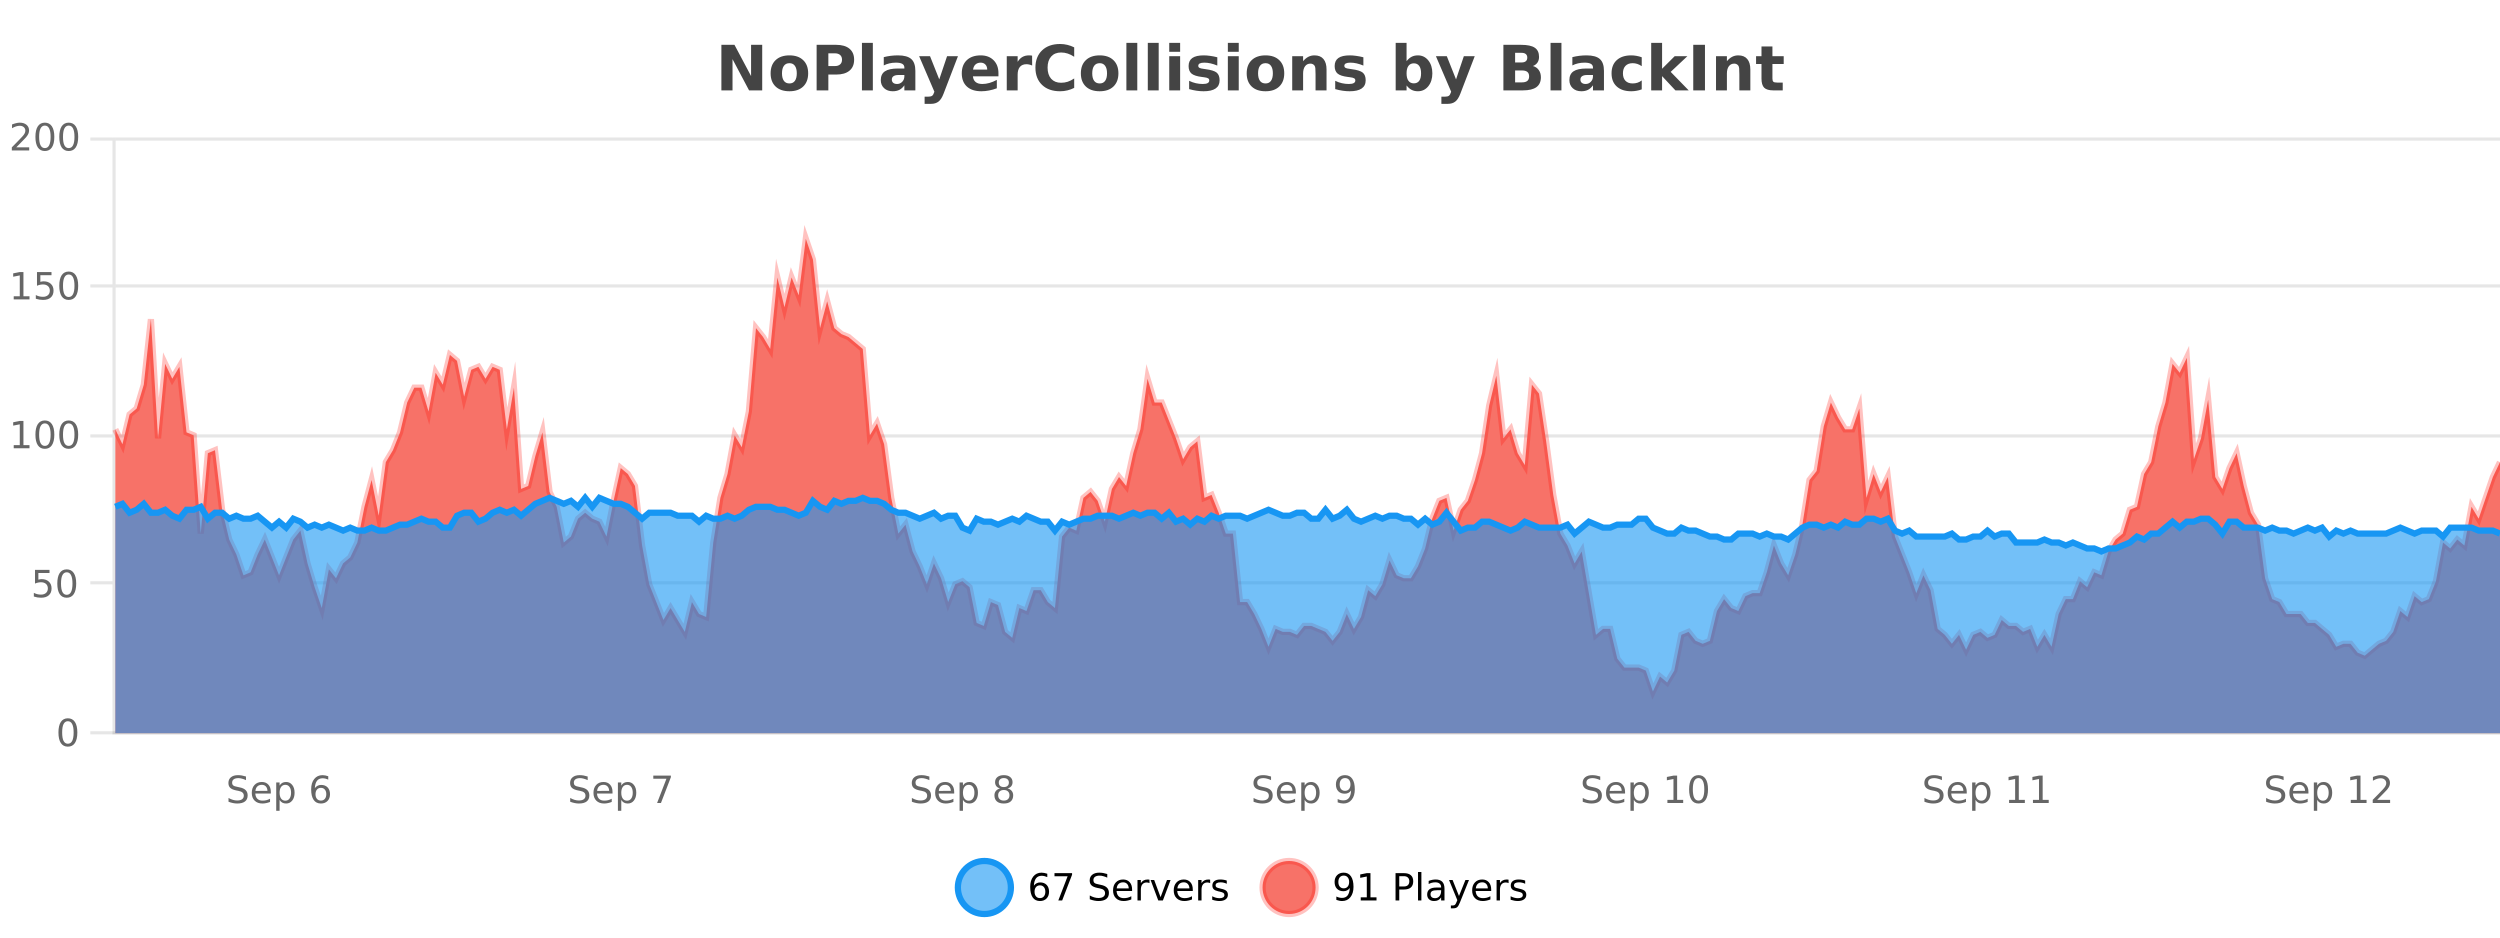
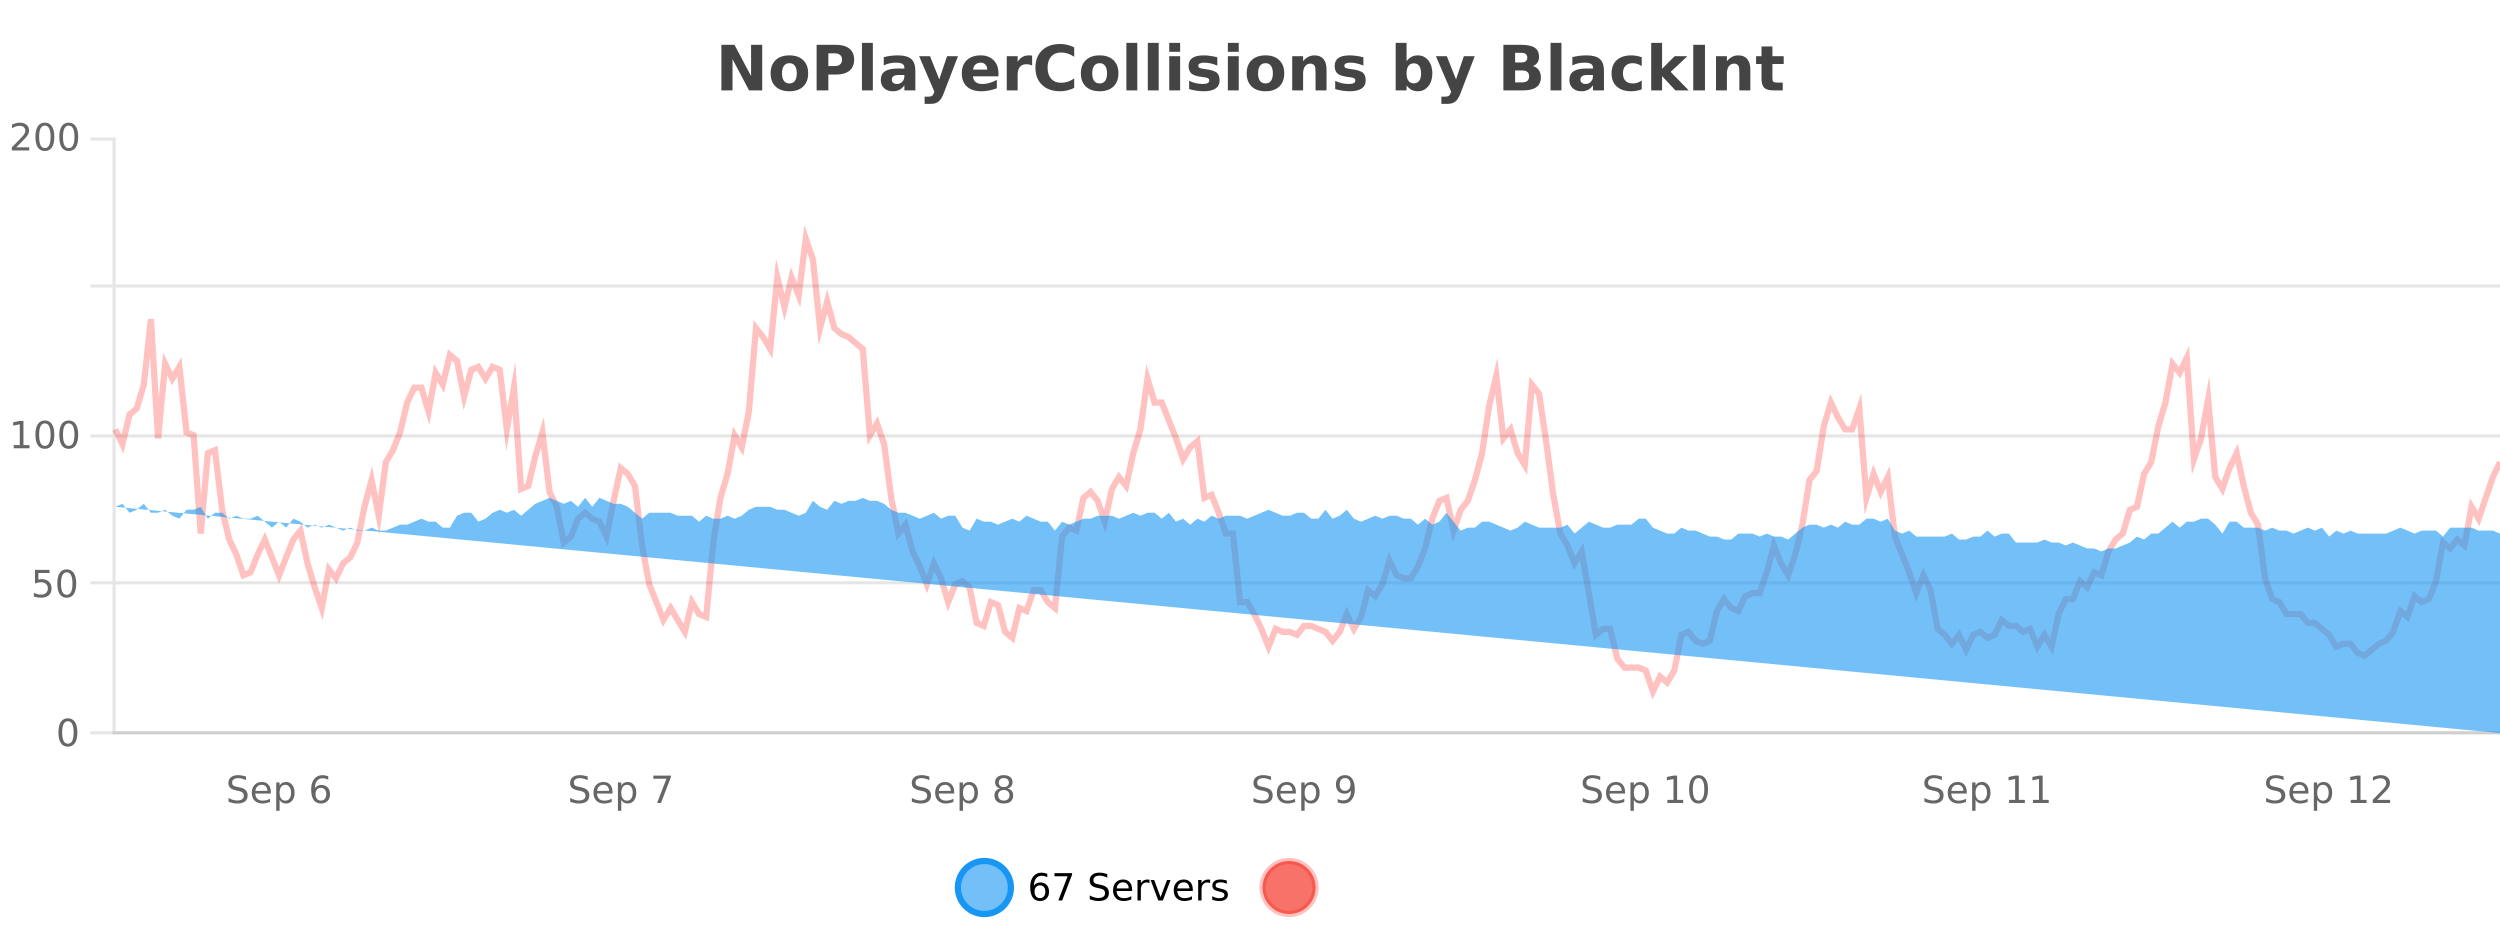
<svg xmlns="http://www.w3.org/2000/svg" width="800pt" height="300pt" viewBox="0 0 800 300" version="1.1">
  <defs>
    <clipPath id="clip1">
      <path d="M 278 263 L 352 263 L 352 300 L 278 300 Z M 278 263 " />
    </clipPath>
    <clipPath id="clip2">
      <path d="M 375 263 L 450 263 L 450 300 L 375 300 Z M 375 263 " />
    </clipPath>
    <clipPath id="clip3">
      <path d="M 36.906 76 L 800 76 L 800 234.602 L 36.906 234.602 Z M 36.906 76 " />
    </clipPath>
    <clipPath id="clip4">
      <path d="M 35.906 48 L 800 48 L 800 235.602 L 35.906 235.602 Z M 35.906 48 " />
    </clipPath>
    <clipPath id="clip5">
      <path d="M 36.906 159 L 800 159 L 800 234.602 L 36.906 234.602 Z M 36.906 159 " />
    </clipPath>
    <clipPath id="clip6">
      <path d="M 35.906 131 L 800 131 L 800 205 L 35.906 205 Z M 35.906 131 " />
    </clipPath>
  </defs>
  <g id="surface1738371">
    <rect x="0" y="0" width="800" height="300" style="fill:rgb(100%,100%,100%);fill-opacity:1;stroke:none;" />
    <path style="fill:none;stroke-width:1;stroke-linecap:butt;stroke-linejoin:miter;stroke:rgb(0%,0%,0%);stroke-opacity:0.098;stroke-miterlimit:10;" d="M 37 234.5 L 800 234.5 " />
    <path style="fill:none;stroke-width:1;stroke-linecap:butt;stroke-linejoin:miter;stroke:rgb(0%,0%,0%);stroke-opacity:0.098;stroke-miterlimit:10;" d="M 28.906 234.5 L 36 234.5 " />
    <path style="fill:none;stroke-width:1;stroke-linecap:butt;stroke-linejoin:miter;stroke:rgb(0%,0%,0%);stroke-opacity:0.098;stroke-miterlimit:10;" d="M 37 186.5 L 800 186.5 " />
    <path style="fill:none;stroke-width:1;stroke-linecap:butt;stroke-linejoin:miter;stroke:rgb(0%,0%,0%);stroke-opacity:0.098;stroke-miterlimit:10;" d="M 28.906 186.5 L 36 186.5 " />
    <path style="fill:none;stroke-width:1;stroke-linecap:butt;stroke-linejoin:miter;stroke:rgb(0%,0%,0%);stroke-opacity:0.098;stroke-miterlimit:10;" d="M 37 139.5 L 800 139.5 " />
    <path style="fill:none;stroke-width:1;stroke-linecap:butt;stroke-linejoin:miter;stroke:rgb(0%,0%,0%);stroke-opacity:0.098;stroke-miterlimit:10;" d="M 28.906 139.5 L 36 139.5 " />
    <path style="fill:none;stroke-width:1;stroke-linecap:butt;stroke-linejoin:miter;stroke:rgb(0%,0%,0%);stroke-opacity:0.098;stroke-miterlimit:10;" d="M 37 91.5 L 800 91.5 " />
    <path style="fill:none;stroke-width:1;stroke-linecap:butt;stroke-linejoin:miter;stroke:rgb(0%,0%,0%);stroke-opacity:0.098;stroke-miterlimit:10;" d="M 28.906 91.5 L 36 91.5 " />
-     <path style="fill:none;stroke-width:1;stroke-linecap:butt;stroke-linejoin:miter;stroke:rgb(0%,0%,0%);stroke-opacity:0.098;stroke-miterlimit:10;" d="M 37 44.5 L 800 44.5 " />
    <path style="fill:none;stroke-width:1;stroke-linecap:butt;stroke-linejoin:miter;stroke:rgb(0%,0%,0%);stroke-opacity:0.098;stroke-miterlimit:10;" d="M 28.906 44.5 L 36 44.5 " />
    <path style=" stroke:none;fill-rule:nonzero;fill:rgb(9.02%,58.824%,95.294%);fill-opacity:0.6;" d="M 323.488 284 C 323.488 288.688 319.688 292.484 315.004 292.484 C 310.316 292.484 306.52 288.688 306.52 284 C 306.52 279.312 310.316 275.516 315.004 275.516 C 319.688 275.516 323.488 279.312 323.488 284 Z M 323.488 284 " />
    <g clip-path="url(#clip1)" clip-rule="nonzero">
      <path style="fill:none;stroke-width:2;stroke-linecap:butt;stroke-linejoin:miter;stroke:rgb(9.02%,58.824%,95.294%);stroke-opacity:1;stroke-miterlimit:10;" d="M 323.488 284 C 323.488 288.688 319.688 292.484 315.004 292.484 C 310.316 292.484 306.52 288.688 306.52 284 C 306.52 279.312 310.316 275.516 315.004 275.516 C 319.688 275.516 323.488 279.312 323.488 284 Z M 323.488 284 " />
    </g>
    <path style=" stroke:none;fill-rule:nonzero;fill:rgb(0%,0%,0%);fill-opacity:1;" d="M 332.789 283.312 C 332.258 283.312 331.836 283.496 331.523 283.859 C 331.211 284.227 331.055 284.719 331.055 285.344 C 331.055 285.98 331.211 286.48 331.523 286.844 C 331.836 287.211 332.258 287.391 332.789 287.391 C 333.32 287.391 333.734 287.211 334.039 286.844 C 334.352 286.48 334.508 285.98 334.508 285.344 C 334.508 284.719 334.352 284.227 334.039 283.859 C 333.734 283.496 333.32 283.312 332.789 283.312 Z M 335.133 279.594 L 335.133 280.672 C 334.828 280.539 334.527 280.434 334.227 280.359 C 333.922 280.289 333.625 280.25 333.336 280.25 C 332.555 280.25 331.953 280.516 331.539 281.047 C 331.133 281.57 330.898 282.359 330.836 283.422 C 331.062 283.09 331.352 282.836 331.695 282.656 C 332.047 282.469 332.434 282.375 332.852 282.375 C 333.727 282.375 334.418 282.641 334.93 283.172 C 335.438 283.703 335.695 284.43 335.695 285.344 C 335.695 286.25 335.43 286.977 334.898 287.516 C 334.367 288.059 333.664 288.328 332.789 288.328 C 331.766 288.328 330.992 287.945 330.461 287.172 C 329.93 286.391 329.664 285.266 329.664 283.797 C 329.664 282.414 329.992 281.309 330.648 280.484 C 331.305 279.664 332.184 279.25 333.289 279.25 C 333.578 279.25 333.875 279.281 334.18 279.344 C 334.48 279.398 334.797 279.48 335.133 279.594 Z M 337.438 279.406 L 343.062 279.406 L 343.062 279.906 L 339.891 288.156 L 338.656 288.156 L 341.641 280.406 L 337.438 280.406 Z M 354.324 279.688 L 354.324 280.844 C 353.875 280.637 353.449 280.48 353.043 280.375 C 352.645 280.262 352.266 280.203 351.902 280.203 C 351.254 280.203 350.754 280.328 350.402 280.578 C 350.059 280.828 349.887 281.188 349.887 281.656 C 349.887 282.043 350 282.336 350.23 282.531 C 350.457 282.73 350.902 282.887 351.559 283 L 352.262 283.156 C 353.145 283.324 353.797 283.621 354.215 284.047 C 354.641 284.465 354.855 285.027 354.855 285.734 C 354.855 286.59 354.566 287.234 353.996 287.672 C 353.434 288.109 352.598 288.328 351.496 288.328 C 351.09 288.328 350.652 288.281 350.184 288.188 C 349.715 288.094 349.23 287.953 348.73 287.766 L 348.73 286.547 C 349.207 286.82 349.676 287.023 350.137 287.156 C 350.605 287.293 351.059 287.359 351.496 287.359 C 352.172 287.359 352.691 287.23 353.059 286.969 C 353.434 286.699 353.621 286.32 353.621 285.828 C 353.621 285.402 353.484 285.07 353.215 284.828 C 352.953 284.578 352.52 284.398 351.918 284.281 L 351.199 284.141 C 350.312 283.965 349.672 283.688 349.277 283.312 C 348.891 282.938 348.699 282.418 348.699 281.75 C 348.699 280.969 348.969 280.359 349.512 279.922 C 350.051 279.477 350.801 279.25 351.762 279.25 C 352.176 279.25 352.594 279.289 353.012 279.359 C 353.438 279.434 353.875 279.543 354.324 279.688 Z M 362.27 284.609 L 362.27 285.125 L 357.301 285.125 C 357.352 285.875 357.574 286.445 357.973 286.828 C 358.379 287.215 358.934 287.406 359.645 287.406 C 360.059 287.406 360.461 287.359 360.848 287.266 C 361.242 287.164 361.633 287.008 362.02 286.797 L 362.02 287.828 C 361.621 287.984 361.223 288.105 360.816 288.188 C 360.41 288.281 359.996 288.328 359.582 288.328 C 358.539 288.328 357.711 288.027 357.098 287.422 C 356.48 286.809 356.176 285.98 356.176 284.938 C 356.176 283.867 356.465 283.016 357.051 282.391 C 357.633 281.758 358.414 281.438 359.395 281.438 C 360.277 281.438 360.977 281.727 361.488 282.297 C 362.008 282.859 362.27 283.633 362.27 284.609 Z M 361.191 284.281 C 361.18 283.699 361.012 283.23 360.691 282.875 C 360.367 282.523 359.941 282.344 359.41 282.344 C 358.805 282.344 358.32 282.516 357.957 282.859 C 357.602 283.203 357.398 283.684 357.348 284.297 Z M 367.84 282.594 C 367.715 282.531 367.578 282.484 367.434 282.453 C 367.297 282.414 367.141 282.391 366.965 282.391 C 366.359 282.391 365.891 282.59 365.559 282.984 C 365.234 283.383 365.074 283.953 365.074 284.703 L 365.074 288.156 L 363.996 288.156 L 363.996 281.594 L 365.074 281.594 L 365.074 282.609 C 365.301 282.215 365.598 281.922 365.965 281.734 C 366.328 281.539 366.77 281.438 367.293 281.438 C 367.363 281.438 367.441 281.445 367.527 281.453 C 367.621 281.465 367.719 281.48 367.824 281.5 Z M 368.195 281.594 L 369.336 281.594 L 371.383 287.094 L 373.445 281.594 L 374.586 281.594 L 372.117 288.156 L 370.648 288.156 Z M 381.688 284.609 L 381.688 285.125 L 376.719 285.125 C 376.77 285.875 376.992 286.445 377.391 286.828 C 377.797 287.215 378.352 287.406 379.062 287.406 C 379.477 287.406 379.879 287.359 380.266 287.266 C 380.66 287.164 381.051 287.008 381.438 286.797 L 381.438 287.828 C 381.039 287.984 380.641 288.105 380.234 288.188 C 379.828 288.281 379.414 288.328 379 288.328 C 377.957 288.328 377.129 288.027 376.516 287.422 C 375.898 286.809 375.594 285.98 375.594 284.938 C 375.594 283.867 375.883 283.016 376.469 282.391 C 377.051 281.758 377.832 281.438 378.812 281.438 C 379.695 281.438 380.395 281.727 380.906 282.297 C 381.426 282.859 381.688 283.633 381.688 284.609 Z M 380.609 284.281 C 380.598 283.699 380.43 283.23 380.109 282.875 C 379.785 282.523 379.359 282.344 378.828 282.344 C 378.223 282.344 377.738 282.516 377.375 282.859 C 377.02 283.203 376.816 283.684 376.766 284.297 Z M 387.258 282.594 C 387.133 282.531 386.996 282.484 386.852 282.453 C 386.715 282.414 386.559 282.391 386.383 282.391 C 385.777 282.391 385.309 282.59 384.977 282.984 C 384.652 283.383 384.492 283.953 384.492 284.703 L 384.492 288.156 L 383.414 288.156 L 383.414 281.594 L 384.492 281.594 L 384.492 282.609 C 384.719 282.215 385.016 281.922 385.383 281.734 C 385.746 281.539 386.188 281.438 386.711 281.438 C 386.781 281.438 386.859 281.445 386.945 281.453 C 387.039 281.465 387.137 281.48 387.242 281.5 Z M 392.566 281.781 L 392.566 282.812 C 392.262 282.656 391.945 282.543 391.613 282.469 C 391.289 282.387 390.949 282.344 390.598 282.344 C 390.066 282.344 389.664 282.43 389.395 282.594 C 389.121 282.75 388.988 282.996 388.988 283.328 C 388.988 283.578 389.082 283.777 389.27 283.922 C 389.465 284.059 389.855 284.188 390.441 284.312 L 390.801 284.406 C 391.57 284.562 392.117 284.793 392.441 285.094 C 392.762 285.398 392.926 285.812 392.926 286.344 C 392.926 286.961 392.68 287.445 392.191 287.797 C 391.711 288.152 391.051 288.328 390.207 288.328 C 389.852 288.328 389.48 288.289 389.098 288.219 C 388.723 288.156 388.324 288.059 387.91 287.922 L 387.91 286.797 C 388.305 287.008 388.695 287.164 389.082 287.266 C 389.465 287.371 389.852 287.422 390.238 287.422 C 390.738 287.422 391.121 287.34 391.395 287.172 C 391.676 286.996 391.816 286.746 391.816 286.422 C 391.816 286.133 391.715 285.906 391.52 285.75 C 391.32 285.594 390.887 285.445 390.223 285.297 L 389.848 285.219 C 389.18 285.074 388.695 284.855 388.395 284.562 C 388.102 284.273 387.957 283.875 387.957 283.375 C 387.957 282.75 388.176 282.273 388.613 281.938 C 389.051 281.605 389.668 281.438 390.473 281.438 C 390.867 281.438 391.242 281.469 391.598 281.531 C 391.949 281.586 392.273 281.668 392.566 281.781 Z M 325.004 277.016 " />
    <path style=" stroke:none;fill-rule:nonzero;fill:rgb(96.863%,44.706%,40.784%);fill-opacity:1;" d="M 420.988 284 C 420.988 288.688 417.191 292.484 412.504 292.484 C 407.82 292.484 404.02 288.688 404.02 284 C 404.02 279.312 407.82 275.516 412.504 275.516 C 417.191 275.516 420.988 279.312 420.988 284 Z M 420.988 284 " />
    <g clip-path="url(#clip2)" clip-rule="nonzero">
      <path style="fill:none;stroke-width:2;stroke-linecap:butt;stroke-linejoin:miter;stroke:rgb(100%,4.706%,0%);stroke-opacity:0.247;stroke-miterlimit:10;" d="M 420.988 284 C 420.988 288.688 417.191 292.484 412.504 292.484 C 407.82 292.484 404.02 288.688 404.02 284 C 404.02 279.312 407.82 275.516 412.504 275.516 C 417.191 275.516 420.988 279.312 420.988 284 Z M 420.988 284 " />
    </g>
-     <path style=" stroke:none;fill-rule:nonzero;fill:rgb(0%,0%,0%);fill-opacity:1;" d="M 427.633 287.969 L 427.633 286.891 C 427.934 287.039 428.234 287.148 428.539 287.219 C 428.84 287.293 429.141 287.328 429.445 287.328 C 430.227 287.328 430.82 287.07 431.227 286.547 C 431.641 286.016 431.875 285.215 431.93 284.141 C 431.711 284.484 431.422 284.746 431.07 284.922 C 430.727 285.102 430.34 285.188 429.914 285.188 C 429.039 285.188 428.344 284.93 427.836 284.406 C 427.324 283.875 427.07 283.148 427.07 282.219 C 427.07 281.324 427.336 280.605 427.867 280.062 C 428.398 279.523 429.105 279.25 429.992 279.25 C 431 279.25 431.773 279.641 432.305 280.422 C 432.844 281.195 433.117 282.32 433.117 283.797 C 433.117 285.172 432.789 286.273 432.133 287.094 C 431.477 287.918 430.594 288.328 429.492 288.328 C 429.188 288.328 428.887 288.297 428.586 288.234 C 428.281 288.18 427.965 288.094 427.633 287.969 Z M 429.992 284.266 C 430.523 284.266 430.945 284.086 431.258 283.719 C 431.57 283.355 431.727 282.855 431.727 282.219 C 431.727 281.594 431.57 281.102 431.258 280.734 C 430.945 280.371 430.523 280.188 429.992 280.188 C 429.461 280.188 429.039 280.371 428.727 280.734 C 428.422 281.102 428.273 281.594 428.273 282.219 C 428.273 282.855 428.422 283.355 428.727 283.719 C 429.039 284.086 429.461 284.266 429.992 284.266 Z M 435.438 287.156 L 437.375 287.156 L 437.375 280.484 L 435.266 280.906 L 435.266 279.828 L 437.359 279.406 L 438.547 279.406 L 438.547 287.156 L 440.484 287.156 L 440.484 288.156 L 435.438 288.156 Z M 447.762 280.375 L 447.762 283.672 L 449.246 283.672 C 449.797 283.672 450.223 283.531 450.527 283.25 C 450.828 282.961 450.98 282.547 450.98 282.016 C 450.98 281.496 450.828 281.094 450.527 280.812 C 450.223 280.523 449.797 280.375 449.246 280.375 Z M 446.574 279.406 L 449.246 279.406 C 450.234 279.406 450.98 279.633 451.48 280.078 C 451.98 280.516 452.23 281.164 452.23 282.016 C 452.23 282.883 451.98 283.539 451.48 283.984 C 450.98 284.422 450.234 284.641 449.246 284.641 L 447.762 284.641 L 447.762 288.156 L 446.574 288.156 Z M 453.766 279.031 L 454.844 279.031 L 454.844 288.156 L 453.766 288.156 Z M 460.082 284.859 C 459.215 284.859 458.613 284.961 458.27 285.156 C 457.934 285.355 457.77 285.695 457.77 286.172 C 457.77 286.559 457.895 286.867 458.145 287.094 C 458.402 287.312 458.746 287.422 459.176 287.422 C 459.777 287.422 460.258 287.215 460.613 286.797 C 460.977 286.371 461.16 285.805 461.16 285.094 L 461.16 284.859 Z M 462.238 284.406 L 462.238 288.156 L 461.16 288.156 L 461.16 287.156 C 460.91 287.555 460.602 287.852 460.238 288.047 C 459.871 288.234 459.426 288.328 458.895 288.328 C 458.215 288.328 457.68 288.141 457.285 287.766 C 456.887 287.383 456.691 286.875 456.691 286.25 C 456.691 285.512 456.934 284.953 457.426 284.578 C 457.926 284.203 458.664 284.016 459.645 284.016 L 461.16 284.016 L 461.16 283.906 C 461.16 283.406 460.992 283.023 460.66 282.75 C 460.336 282.48 459.883 282.344 459.301 282.344 C 458.926 282.344 458.555 282.391 458.191 282.484 C 457.836 282.578 457.496 282.715 457.176 282.891 L 457.176 281.891 C 457.57 281.734 457.949 281.621 458.316 281.547 C 458.691 281.477 459.055 281.438 459.41 281.438 C 460.355 281.438 461.066 281.684 461.535 282.172 C 462.004 282.664 462.238 283.406 462.238 284.406 Z M 467.188 288.766 C 466.883 289.547 466.586 290.055 466.297 290.297 C 466.004 290.535 465.617 290.656 465.141 290.656 L 464.281 290.656 L 464.281 289.75 L 464.906 289.75 C 465.207 289.75 465.438 289.676 465.594 289.531 C 465.758 289.395 465.941 289.066 466.141 288.547 L 466.344 288.047 L 463.688 281.594 L 464.828 281.594 L 466.875 286.719 L 468.938 281.594 L 470.078 281.594 Z M 477.18 284.609 L 477.18 285.125 L 472.211 285.125 C 472.262 285.875 472.484 286.445 472.883 286.828 C 473.289 287.215 473.844 287.406 474.555 287.406 C 474.969 287.406 475.371 287.359 475.758 287.266 C 476.152 287.164 476.543 287.008 476.93 286.797 L 476.93 287.828 C 476.531 287.984 476.133 288.105 475.727 288.188 C 475.32 288.281 474.906 288.328 474.492 288.328 C 473.449 288.328 472.621 288.027 472.008 287.422 C 471.391 286.809 471.086 285.98 471.086 284.938 C 471.086 283.867 471.375 283.016 471.961 282.391 C 472.543 281.758 473.324 281.438 474.305 281.438 C 475.188 281.438 475.887 281.727 476.398 282.297 C 476.918 282.859 477.18 283.633 477.18 284.609 Z M 476.102 284.281 C 476.09 283.699 475.922 283.23 475.602 282.875 C 475.277 282.523 474.852 282.344 474.32 282.344 C 473.715 282.344 473.23 282.516 472.867 282.859 C 472.512 283.203 472.309 283.684 472.258 284.297 Z M 482.75 282.594 C 482.625 282.531 482.488 282.484 482.344 282.453 C 482.207 282.414 482.051 282.391 481.875 282.391 C 481.27 282.391 480.801 282.59 480.469 282.984 C 480.145 283.383 479.984 283.953 479.984 284.703 L 479.984 288.156 L 478.906 288.156 L 478.906 281.594 L 479.984 281.594 L 479.984 282.609 C 480.211 282.215 480.508 281.922 480.875 281.734 C 481.238 281.539 481.68 281.438 482.203 281.438 C 482.273 281.438 482.352 281.445 482.438 281.453 C 482.531 281.465 482.629 281.48 482.734 281.5 Z M 488.055 281.781 L 488.055 282.812 C 487.75 282.656 487.434 282.543 487.102 282.469 C 486.777 282.387 486.438 282.344 486.086 282.344 C 485.555 282.344 485.152 282.43 484.883 282.594 C 484.609 282.75 484.477 282.996 484.477 283.328 C 484.477 283.578 484.57 283.777 484.758 283.922 C 484.953 284.059 485.344 284.188 485.93 284.312 L 486.289 284.406 C 487.059 284.562 487.605 284.793 487.93 285.094 C 488.25 285.398 488.414 285.812 488.414 286.344 C 488.414 286.961 488.168 287.445 487.68 287.797 C 487.199 288.152 486.539 288.328 485.695 288.328 C 485.34 288.328 484.969 288.289 484.586 288.219 C 484.211 288.156 483.812 288.059 483.398 287.922 L 483.398 286.797 C 483.793 287.008 484.184 287.164 484.57 287.266 C 484.953 287.371 485.34 287.422 485.727 287.422 C 486.227 287.422 486.609 287.34 486.883 287.172 C 487.164 286.996 487.305 286.746 487.305 286.422 C 487.305 286.133 487.203 285.906 487.008 285.75 C 486.809 285.594 486.375 285.445 485.711 285.297 L 485.336 285.219 C 484.668 285.074 484.184 284.855 483.883 284.562 C 483.59 284.273 483.445 283.875 483.445 283.375 C 483.445 282.75 483.664 282.273 484.102 281.938 C 484.539 281.605 485.156 281.438 485.961 281.438 C 486.355 281.438 486.73 281.469 487.086 281.531 C 487.438 281.586 487.762 281.668 488.055 281.781 Z M 422.504 277.016 " />
    <path style=" stroke:none;fill-rule:nonzero;fill:rgb(26.667%,26.667%,26.667%);fill-opacity:1;" d="M 230.844 14.344 L 235.031 14.344 L 240.344 24.344 L 240.344 14.344 L 243.906 14.344 L 243.906 28.922 L 239.703 28.922 L 234.406 18.922 L 234.406 28.922 L 230.844 28.922 Z M 252.629 20.219 C 251.848 20.219 251.254 20.5 250.848 21.062 C 250.441 21.617 250.238 22.418 250.238 23.469 C 250.238 24.512 250.441 25.312 250.848 25.875 C 251.254 26.43 251.848 26.703 252.629 26.703 C 253.387 26.703 253.965 26.43 254.363 25.875 C 254.77 25.312 254.973 24.512 254.973 23.469 C 254.973 22.418 254.77 21.617 254.363 21.062 C 253.965 20.5 253.387 20.219 252.629 20.219 Z M 252.629 17.719 C 254.504 17.719 255.965 18.23 257.02 19.25 C 258.082 20.262 258.613 21.668 258.613 23.469 C 258.613 25.262 258.082 26.668 257.02 27.688 C 255.965 28.699 254.504 29.203 252.629 29.203 C 250.73 29.203 249.254 28.699 248.191 27.688 C 247.129 26.668 246.598 25.262 246.598 23.469 C 246.598 21.668 247.129 20.262 248.191 19.25 C 249.254 18.23 250.73 17.719 252.629 17.719 Z M 261.32 14.344 L 267.555 14.344 C 269.406 14.344 270.828 14.758 271.82 15.578 C 272.82 16.402 273.32 17.574 273.32 19.094 C 273.32 20.625 272.82 21.805 271.82 22.625 C 270.828 23.449 269.406 23.859 267.555 23.859 L 265.07 23.859 L 265.07 28.922 L 261.32 28.922 Z M 265.07 17.062 L 265.07 21.141 L 267.148 21.141 C 267.875 21.141 268.438 20.965 268.836 20.609 C 269.242 20.258 269.445 19.75 269.445 19.094 C 269.445 18.449 269.242 17.949 268.836 17.594 C 268.438 17.242 267.875 17.062 267.148 17.062 Z M 275.824 13.719 L 279.309 13.719 L 279.309 28.922 L 275.824 28.922 Z M 287.57 24 C 286.84 24 286.293 24.125 285.93 24.375 C 285.562 24.617 285.383 24.98 285.383 25.469 C 285.383 25.906 285.527 26.25 285.82 26.5 C 286.121 26.75 286.531 26.875 287.055 26.875 C 287.711 26.875 288.262 26.641 288.711 26.172 C 289.168 25.703 289.398 25.117 289.398 24.406 L 289.398 24 Z M 292.914 22.688 L 292.914 28.922 L 289.398 28.922 L 289.398 27.297 C 288.93 27.965 288.398 28.449 287.805 28.75 C 287.219 29.051 286.508 29.203 285.664 29.203 C 284.539 29.203 283.621 28.875 282.914 28.219 C 282.203 27.555 281.852 26.695 281.852 25.641 C 281.852 24.359 282.289 23.422 283.164 22.828 C 284.047 22.227 285.438 21.922 287.336 21.922 L 289.398 21.922 L 289.398 21.641 C 289.398 21.09 289.18 20.688 288.742 20.438 C 288.305 20.18 287.621 20.047 286.695 20.047 C 285.945 20.047 285.246 20.125 284.602 20.281 C 283.953 20.43 283.355 20.648 282.805 20.938 L 282.805 18.281 C 283.555 18.094 284.305 17.953 285.055 17.859 C 285.812 17.766 286.574 17.719 287.336 17.719 C 289.305 17.719 290.727 18.109 291.602 18.891 C 292.477 19.664 292.914 20.93 292.914 22.688 Z M 294.125 17.984 L 297.609 17.984 L 300.562 25.406 L 303.062 17.984 L 306.547 17.984 L 301.953 29.953 C 301.492 31.172 300.953 32.02 300.328 32.5 C 299.711 32.988 298.906 33.234 297.906 33.234 L 295.875 33.234 L 295.875 30.938 L 296.969 30.938 C 297.562 30.938 297.992 30.844 298.266 30.656 C 298.535 30.469 298.742 30.129 298.891 29.641 L 299 29.344 Z M 319.504 23.422 L 319.504 24.422 L 311.332 24.422 C 311.414 25.246 311.711 25.859 312.223 26.266 C 312.73 26.672 313.441 26.875 314.348 26.875 C 315.086 26.875 315.84 26.766 316.613 26.547 C 317.383 26.328 318.176 26 318.988 25.562 L 318.988 28.25 C 318.164 28.562 317.336 28.797 316.504 28.953 C 315.68 29.117 314.855 29.203 314.035 29.203 C 312.055 29.203 310.512 28.703 309.41 27.703 C 308.316 26.695 307.77 25.281 307.77 23.469 C 307.77 21.68 308.305 20.273 309.379 19.25 C 310.461 18.23 311.945 17.719 313.832 17.719 C 315.551 17.719 316.926 18.242 317.957 19.281 C 318.988 20.312 319.504 21.695 319.504 23.422 Z M 315.91 22.266 C 315.91 21.602 315.715 21.062 315.332 20.656 C 314.945 20.25 314.441 20.047 313.816 20.047 C 313.137 20.047 312.586 20.242 312.16 20.625 C 311.742 21 311.48 21.547 311.379 22.266 Z M 330.289 20.969 C 329.977 20.824 329.668 20.719 329.367 20.656 C 329.062 20.586 328.762 20.547 328.461 20.547 C 327.555 20.547 326.855 20.836 326.367 21.406 C 325.887 21.98 325.648 22.805 325.648 23.875 L 325.648 28.922 L 322.164 28.922 L 322.164 17.984 L 325.648 17.984 L 325.648 19.781 C 326.094 19.062 326.609 18.543 327.195 18.219 C 327.777 17.887 328.477 17.719 329.289 17.719 C 329.414 17.719 329.543 17.727 329.68 17.734 C 329.812 17.746 330.012 17.766 330.273 17.797 Z M 343.742 28.125 C 343.043 28.48 342.32 28.746 341.57 28.922 C 340.828 29.109 340.047 29.203 339.227 29.203 C 336.797 29.203 334.875 28.527 333.461 27.172 C 332.043 25.809 331.336 23.965 331.336 21.641 C 331.336 19.32 332.043 17.48 333.461 16.125 C 334.875 14.762 336.797 14.078 339.227 14.078 C 340.047 14.078 340.828 14.172 341.57 14.359 C 342.32 14.539 343.043 14.805 343.742 15.156 L 343.742 18.172 C 343.043 17.703 342.355 17.359 341.68 17.141 C 341 16.914 340.289 16.797 339.539 16.797 C 338.195 16.797 337.137 17.23 336.367 18.094 C 335.605 18.949 335.227 20.133 335.227 21.641 C 335.227 23.152 335.605 24.34 336.367 25.203 C 337.137 26.059 338.195 26.484 339.539 26.484 C 340.289 26.484 341 26.375 341.68 26.156 C 342.355 25.93 343.043 25.578 343.742 25.109 Z M 351.906 20.219 C 351.125 20.219 350.531 20.5 350.125 21.062 C 349.719 21.617 349.516 22.418 349.516 23.469 C 349.516 24.512 349.719 25.312 350.125 25.875 C 350.531 26.43 351.125 26.703 351.906 26.703 C 352.664 26.703 353.242 26.43 353.641 25.875 C 354.047 25.312 354.25 24.512 354.25 23.469 C 354.25 22.418 354.047 21.617 353.641 21.062 C 353.242 20.5 352.664 20.219 351.906 20.219 Z M 351.906 17.719 C 353.781 17.719 355.242 18.23 356.297 19.25 C 357.359 20.262 357.891 21.668 357.891 23.469 C 357.891 25.262 357.359 26.668 356.297 27.688 C 355.242 28.699 353.781 29.203 351.906 29.203 C 350.008 29.203 348.531 28.699 347.469 27.688 C 346.406 26.668 345.875 25.262 345.875 23.469 C 345.875 21.668 346.406 20.262 347.469 19.25 C 348.531 18.23 350.008 17.719 351.906 17.719 Z M 360.445 13.719 L 363.93 13.719 L 363.93 28.922 L 360.445 28.922 Z M 367.297 13.719 L 370.781 13.719 L 370.781 28.922 L 367.297 28.922 Z M 374.156 17.984 L 377.641 17.984 L 377.641 28.922 L 374.156 28.922 Z M 374.156 13.719 L 377.641 13.719 L 377.641 16.578 L 374.156 16.578 Z M 389.539 18.328 L 389.539 20.984 C 388.797 20.672 388.078 20.438 387.383 20.281 C 386.684 20.125 386.023 20.047 385.398 20.047 C 384.742 20.047 384.25 20.133 383.93 20.297 C 383.605 20.465 383.445 20.719 383.445 21.062 C 383.445 21.344 383.562 21.559 383.805 21.703 C 384.055 21.852 384.492 21.961 385.117 22.031 L 385.742 22.125 C 387.531 22.355 388.734 22.73 389.352 23.25 C 389.965 23.773 390.273 24.59 390.273 25.703 C 390.273 26.871 389.84 27.746 388.977 28.328 C 388.121 28.914 386.844 29.203 385.148 29.203 C 384.418 29.203 383.668 29.145 382.898 29.031 C 382.125 28.918 381.336 28.746 380.523 28.516 L 380.523 25.859 C 381.219 26.203 381.934 26.461 382.664 26.625 C 383.391 26.793 384.137 26.875 384.898 26.875 C 385.586 26.875 386.102 26.781 386.445 26.594 C 386.789 26.406 386.961 26.125 386.961 25.75 C 386.961 25.438 386.84 25.211 386.602 25.062 C 386.359 24.906 385.887 24.789 385.18 24.703 L 384.57 24.625 C 383.008 24.43 381.914 24.07 381.289 23.547 C 380.664 23.016 380.352 22.215 380.352 21.141 C 380.352 19.984 380.746 19.125 381.539 18.562 C 382.34 18 383.559 17.719 385.195 17.719 C 385.84 17.719 386.516 17.773 387.227 17.875 C 387.934 17.969 388.703 18.121 389.539 18.328 Z M 392.914 17.984 L 396.398 17.984 L 396.398 28.922 L 392.914 28.922 Z M 392.914 13.719 L 396.398 13.719 L 396.398 16.578 L 392.914 16.578 Z M 404.973 20.219 C 404.191 20.219 403.598 20.5 403.191 21.062 C 402.785 21.617 402.582 22.418 402.582 23.469 C 402.582 24.512 402.785 25.312 403.191 25.875 C 403.598 26.43 404.191 26.703 404.973 26.703 C 405.73 26.703 406.309 26.43 406.707 25.875 C 407.113 25.312 407.316 24.512 407.316 23.469 C 407.316 22.418 407.113 21.617 406.707 21.062 C 406.309 20.5 405.73 20.219 404.973 20.219 Z M 404.973 17.719 C 406.848 17.719 408.309 18.23 409.363 19.25 C 410.426 20.262 410.957 21.668 410.957 23.469 C 410.957 25.262 410.426 26.668 409.363 27.688 C 408.309 28.699 406.848 29.203 404.973 29.203 C 403.074 29.203 401.598 28.699 400.535 27.688 C 399.473 26.668 398.941 25.262 398.941 23.469 C 398.941 21.668 399.473 20.262 400.535 19.25 C 401.598 18.23 403.074 17.719 404.973 17.719 Z M 424.492 22.266 L 424.492 28.922 L 420.977 28.922 L 420.977 23.828 C 420.977 22.883 420.953 22.23 420.914 21.875 C 420.871 21.512 420.797 21.246 420.695 21.078 C 420.559 20.852 420.371 20.672 420.133 20.547 C 419.902 20.422 419.637 20.359 419.336 20.359 C 418.605 20.359 418.031 20.641 417.617 21.203 C 417.199 21.766 416.992 22.547 416.992 23.547 L 416.992 28.922 L 413.508 28.922 L 413.508 17.984 L 416.992 17.984 L 416.992 19.578 C 417.523 18.945 418.086 18.477 418.68 18.172 C 419.273 17.871 419.922 17.719 420.633 17.719 C 421.902 17.719 422.859 18.109 423.508 18.891 C 424.164 19.664 424.492 20.789 424.492 22.266 Z M 436.281 18.328 L 436.281 20.984 C 435.539 20.672 434.82 20.438 434.125 20.281 C 433.426 20.125 432.766 20.047 432.141 20.047 C 431.484 20.047 430.992 20.133 430.672 20.297 C 430.348 20.465 430.188 20.719 430.188 21.062 C 430.188 21.344 430.305 21.559 430.547 21.703 C 430.797 21.852 431.234 21.961 431.859 22.031 L 432.484 22.125 C 434.273 22.355 435.477 22.73 436.094 23.25 C 436.707 23.773 437.016 24.59 437.016 25.703 C 437.016 26.871 436.582 27.746 435.719 28.328 C 434.863 28.914 433.586 29.203 431.891 29.203 C 431.16 29.203 430.41 29.145 429.641 29.031 C 428.867 28.918 428.078 28.746 427.266 28.516 L 427.266 25.859 C 427.961 26.203 428.676 26.461 429.406 26.625 C 430.133 26.793 430.879 26.875 431.641 26.875 C 432.328 26.875 432.844 26.781 433.188 26.594 C 433.531 26.406 433.703 26.125 433.703 25.75 C 433.703 25.438 433.582 25.211 433.344 25.062 C 433.102 24.906 432.629 24.789 431.922 24.703 L 431.312 24.625 C 429.75 24.43 428.656 24.07 428.031 23.547 C 427.406 23.016 427.094 22.215 427.094 21.141 C 427.094 19.984 427.488 19.125 428.281 18.562 C 429.082 18 430.301 17.719 431.938 17.719 C 432.582 17.719 433.258 17.773 433.969 17.875 C 434.676 17.969 435.445 18.121 436.281 18.328 Z M 452.43 26.672 C 453.18 26.672 453.75 26.402 454.148 25.859 C 454.543 25.309 454.742 24.512 454.742 23.469 C 454.742 22.43 454.543 21.637 454.148 21.094 C 453.75 20.543 453.18 20.266 452.43 20.266 C 451.68 20.266 451.102 20.543 450.695 21.094 C 450.297 21.637 450.102 22.43 450.102 23.469 C 450.102 24.5 450.297 25.293 450.695 25.844 C 451.102 26.398 451.68 26.672 452.43 26.672 Z M 450.102 19.578 C 450.59 18.945 451.125 18.477 451.711 18.172 C 452.293 17.871 452.965 17.719 453.727 17.719 C 455.078 17.719 456.188 18.258 457.055 19.328 C 457.918 20.402 458.352 21.781 458.352 23.469 C 458.352 25.148 457.918 26.523 457.055 27.594 C 456.188 28.668 455.078 29.203 453.727 29.203 C 452.965 29.203 452.293 29.051 451.711 28.75 C 451.125 28.449 450.59 27.98 450.102 27.344 L 450.102 28.922 L 446.617 28.922 L 446.617 13.719 L 450.102 13.719 Z M 459.492 17.984 L 462.977 17.984 L 465.93 25.406 L 468.43 17.984 L 471.914 17.984 L 467.32 29.953 C 466.859 31.172 466.32 32.02 465.695 32.5 C 465.078 32.988 464.273 33.234 463.273 33.234 L 461.242 33.234 L 461.242 30.938 L 462.336 30.938 C 462.93 30.938 463.359 30.844 463.633 30.656 C 463.902 30.469 464.109 30.129 464.258 29.641 L 464.367 29.344 Z M 486.914 19.984 C 487.508 19.984 487.953 19.855 488.258 19.594 C 488.57 19.336 488.727 18.949 488.727 18.438 C 488.727 17.938 488.57 17.559 488.258 17.297 C 487.953 17.039 487.508 16.906 486.914 16.906 L 484.836 16.906 L 484.836 19.984 Z M 487.039 26.359 C 487.797 26.359 488.367 26.203 488.742 25.891 C 489.125 25.57 489.32 25.086 489.32 24.438 C 489.32 23.805 489.133 23.328 488.758 23.016 C 488.383 22.703 487.809 22.547 487.039 22.547 L 484.836 22.547 L 484.836 26.359 Z M 490.539 21.125 C 491.352 21.355 491.977 21.789 492.414 22.422 C 492.859 23.047 493.086 23.82 493.086 24.734 C 493.086 26.141 492.605 27.195 491.648 27.891 C 490.699 28.578 489.258 28.922 487.32 28.922 L 481.086 28.922 L 481.086 14.344 L 486.727 14.344 C 488.746 14.344 490.211 14.652 491.117 15.266 C 492.031 15.871 492.492 16.852 492.492 18.203 C 492.492 18.914 492.324 19.516 491.992 20.016 C 491.656 20.508 491.172 20.875 490.539 21.125 Z M 496.176 13.719 L 499.66 13.719 L 499.66 28.922 L 496.176 28.922 Z M 507.922 24 C 507.191 24 506.645 24.125 506.281 24.375 C 505.914 24.617 505.734 24.98 505.734 25.469 C 505.734 25.906 505.879 26.25 506.172 26.5 C 506.473 26.75 506.883 26.875 507.406 26.875 C 508.062 26.875 508.613 26.641 509.062 26.172 C 509.52 25.703 509.75 25.117 509.75 24.406 L 509.75 24 Z M 513.266 22.688 L 513.266 28.922 L 509.75 28.922 L 509.75 27.297 C 509.281 27.965 508.75 28.449 508.156 28.75 C 507.57 29.051 506.859 29.203 506.016 29.203 C 504.891 29.203 503.973 28.875 503.266 28.219 C 502.555 27.555 502.203 26.695 502.203 25.641 C 502.203 24.359 502.641 23.422 503.516 22.828 C 504.398 22.227 505.789 21.922 507.688 21.922 L 509.75 21.922 L 509.75 21.641 C 509.75 21.09 509.531 20.688 509.094 20.438 C 508.656 20.18 507.973 20.047 507.047 20.047 C 506.297 20.047 505.598 20.125 504.953 20.281 C 504.305 20.43 503.707 20.648 503.156 20.938 L 503.156 18.281 C 503.906 18.094 504.656 17.953 505.406 17.859 C 506.164 17.766 506.926 17.719 507.688 17.719 C 509.656 17.719 511.078 18.109 511.953 18.891 C 512.828 19.664 513.266 20.93 513.266 22.688 Z M 525.355 18.328 L 525.355 21.172 C 524.887 20.852 524.41 20.609 523.934 20.453 C 523.453 20.297 522.953 20.219 522.434 20.219 C 521.465 20.219 520.703 20.508 520.152 21.078 C 519.609 21.641 519.34 22.438 519.34 23.469 C 519.34 24.492 519.609 25.289 520.152 25.859 C 520.703 26.422 521.465 26.703 522.434 26.703 C 522.984 26.703 523.504 26.625 523.996 26.469 C 524.484 26.305 524.938 26.059 525.355 25.734 L 525.355 28.594 C 524.812 28.805 524.262 28.953 523.699 29.047 C 523.137 29.148 522.566 29.203 521.996 29.203 C 520.027 29.203 518.484 28.699 517.371 27.688 C 516.254 26.68 515.699 25.273 515.699 23.469 C 515.699 21.656 516.254 20.246 517.371 19.234 C 518.484 18.227 520.027 17.719 521.996 17.719 C 522.566 17.719 523.129 17.773 523.684 17.875 C 524.246 17.969 524.801 18.121 525.355 18.328 Z M 528.383 13.719 L 531.867 13.719 L 531.867 22 L 535.898 17.984 L 539.961 17.984 L 534.617 23 L 540.383 28.922 L 536.133 28.922 L 531.867 24.359 L 531.867 28.922 L 528.383 28.922 Z M 541.84 14.344 L 545.59 14.344 L 545.59 28.922 L 541.84 28.922 Z M 560.109 22.266 L 560.109 28.922 L 556.594 28.922 L 556.594 23.828 C 556.594 22.883 556.57 22.23 556.531 21.875 C 556.488 21.512 556.414 21.246 556.312 21.078 C 556.176 20.852 555.988 20.672 555.75 20.547 C 555.52 20.422 555.254 20.359 554.953 20.359 C 554.223 20.359 553.648 20.641 553.234 21.203 C 552.816 21.766 552.609 22.547 552.609 23.547 L 552.609 28.922 L 549.125 28.922 L 549.125 17.984 L 552.609 17.984 L 552.609 19.578 C 553.141 18.945 553.703 18.477 554.297 18.172 C 554.891 17.871 555.539 17.719 556.25 17.719 C 557.52 17.719 558.477 18.109 559.125 18.891 C 559.781 19.664 560.109 20.789 560.109 22.266 Z M 567.176 14.875 L 567.176 17.984 L 570.785 17.984 L 570.785 20.484 L 567.176 20.484 L 567.176 25.125 C 567.176 25.637 567.273 25.98 567.473 26.156 C 567.68 26.336 568.082 26.422 568.676 26.422 L 570.473 26.422 L 570.473 28.922 L 567.473 28.922 C 566.098 28.922 565.117 28.637 564.535 28.062 C 563.961 27.48 563.676 26.5 563.676 25.125 L 563.676 20.484 L 561.941 20.484 L 561.941 17.984 L 563.676 17.984 L 563.676 14.875 Z M 229 10.359 " />
    <path style="fill:none;stroke-width:1;stroke-linecap:butt;stroke-linejoin:miter;stroke:rgb(0%,0%,0%);stroke-opacity:0.098;stroke-miterlimit:10;" d="M 36 234.5 L 801 234.5 " />
    <path style=" stroke:none;fill-rule:nonzero;fill:rgb(40%,40%,40%);fill-opacity:1;" d="M 78.719 248.484 L 78.719 249.641 C 78.27 249.434 77.844 249.277 77.438 249.172 C 77.039 249.059 76.66 249 76.297 249 C 75.648 249 75.148 249.125 74.797 249.375 C 74.453 249.625 74.281 249.984 74.281 250.453 C 74.281 250.84 74.395 251.133 74.625 251.328 C 74.852 251.527 75.297 251.684 75.953 251.797 L 76.656 251.953 C 77.539 252.121 78.191 252.418 78.609 252.844 C 79.035 253.262 79.25 253.824 79.25 254.531 C 79.25 255.387 78.961 256.031 78.391 256.469 C 77.828 256.906 76.992 257.125 75.891 257.125 C 75.484 257.125 75.047 257.078 74.578 256.984 C 74.109 256.891 73.625 256.75 73.125 256.562 L 73.125 255.344 C 73.602 255.617 74.07 255.82 74.531 255.953 C 75 256.09 75.453 256.156 75.891 256.156 C 76.566 256.156 77.086 256.027 77.453 255.766 C 77.828 255.496 78.016 255.117 78.016 254.625 C 78.016 254.199 77.879 253.867 77.609 253.625 C 77.348 253.375 76.914 253.195 76.312 253.078 L 75.594 252.938 C 74.707 252.762 74.066 252.484 73.672 252.109 C 73.285 251.734 73.094 251.215 73.094 250.547 C 73.094 249.766 73.363 249.156 73.906 248.719 C 74.445 248.273 75.195 248.047 76.156 248.047 C 76.57 248.047 76.988 248.086 77.406 248.156 C 77.832 248.23 78.27 248.34 78.719 248.484 Z M 86.664 253.406 L 86.664 253.922 L 81.695 253.922 C 81.746 254.672 81.969 255.242 82.367 255.625 C 82.773 256.012 83.328 256.203 84.039 256.203 C 84.453 256.203 84.855 256.156 85.242 256.062 C 85.637 255.961 86.027 255.805 86.414 255.594 L 86.414 256.625 C 86.016 256.781 85.617 256.902 85.211 256.984 C 84.805 257.078 84.391 257.125 83.977 257.125 C 82.934 257.125 82.105 256.824 81.492 256.219 C 80.875 255.605 80.57 254.777 80.57 253.734 C 80.57 252.664 80.859 251.812 81.445 251.188 C 82.027 250.555 82.809 250.234 83.789 250.234 C 84.672 250.234 85.371 250.523 85.883 251.094 C 86.402 251.656 86.664 252.43 86.664 253.406 Z M 85.586 253.078 C 85.574 252.496 85.406 252.027 85.086 251.672 C 84.762 251.32 84.336 251.141 83.805 251.141 C 83.199 251.141 82.715 251.312 82.352 251.656 C 81.996 252 81.793 252.48 81.742 253.094 Z M 89.469 255.969 L 89.469 259.453 L 88.391 259.453 L 88.391 250.391 L 89.469 250.391 L 89.469 251.391 C 89.695 250.996 89.984 250.703 90.328 250.516 C 90.672 250.328 91.082 250.234 91.562 250.234 C 92.363 250.234 93.016 250.555 93.516 251.188 C 94.016 251.812 94.266 252.641 94.266 253.672 C 94.266 254.703 94.016 255.539 93.516 256.172 C 93.016 256.809 92.363 257.125 91.562 257.125 C 91.082 257.125 90.672 257.031 90.328 256.844 C 89.984 256.648 89.695 256.355 89.469 255.969 Z M 93.141 253.672 C 93.141 252.883 92.973 252.262 92.641 251.812 C 92.316 251.367 91.875 251.141 91.312 251.141 C 90.738 251.141 90.285 251.367 89.953 251.812 C 89.629 252.262 89.469 252.883 89.469 253.672 C 89.469 254.465 89.629 255.09 89.953 255.547 C 90.285 255.996 90.738 256.219 91.312 256.219 C 91.875 256.219 92.316 255.996 92.641 255.547 C 92.973 255.09 93.141 254.465 93.141 253.672 Z M 102.695 252.109 C 102.164 252.109 101.742 252.293 101.43 252.656 C 101.117 253.023 100.961 253.516 100.961 254.141 C 100.961 254.777 101.117 255.277 101.43 255.641 C 101.742 256.008 102.164 256.188 102.695 256.188 C 103.227 256.188 103.641 256.008 103.945 255.641 C 104.258 255.277 104.414 254.777 104.414 254.141 C 104.414 253.516 104.258 253.023 103.945 252.656 C 103.641 252.293 103.227 252.109 102.695 252.109 Z M 105.039 248.391 L 105.039 249.469 C 104.734 249.336 104.434 249.23 104.133 249.156 C 103.828 249.086 103.531 249.047 103.242 249.047 C 102.461 249.047 101.859 249.312 101.445 249.844 C 101.039 250.367 100.805 251.156 100.742 252.219 C 100.969 251.887 101.258 251.633 101.602 251.453 C 101.953 251.266 102.34 251.172 102.758 251.172 C 103.633 251.172 104.324 251.438 104.836 251.969 C 105.344 252.5 105.602 253.227 105.602 254.141 C 105.602 255.047 105.336 255.773 104.805 256.312 C 104.273 256.855 103.57 257.125 102.695 257.125 C 101.672 257.125 100.898 256.742 100.367 255.969 C 99.836 255.188 99.57 254.062 99.57 252.594 C 99.57 251.211 99.898 250.105 100.555 249.281 C 101.211 248.461 102.09 248.047 103.195 248.047 C 103.484 248.047 103.781 248.078 104.086 248.141 C 104.387 248.195 104.703 248.277 105.039 248.391 Z M 72.297 245.816 " />
    <path style=" stroke:none;fill-rule:nonzero;fill:rgb(40%,40%,40%);fill-opacity:1;" d="M 188.059 248.484 L 188.059 249.641 C 187.609 249.434 187.184 249.277 186.777 249.172 C 186.379 249.059 186 249 185.637 249 C 184.988 249 184.488 249.125 184.137 249.375 C 183.793 249.625 183.621 249.984 183.621 250.453 C 183.621 250.84 183.734 251.133 183.965 251.328 C 184.191 251.527 184.637 251.684 185.293 251.797 L 185.996 251.953 C 186.879 252.121 187.531 252.418 187.949 252.844 C 188.375 253.262 188.59 253.824 188.59 254.531 C 188.59 255.387 188.301 256.031 187.73 256.469 C 187.168 256.906 186.332 257.125 185.23 257.125 C 184.824 257.125 184.387 257.078 183.918 256.984 C 183.449 256.891 182.965 256.75 182.465 256.562 L 182.465 255.344 C 182.941 255.617 183.41 255.82 183.871 255.953 C 184.34 256.09 184.793 256.156 185.23 256.156 C 185.906 256.156 186.426 256.027 186.793 255.766 C 187.168 255.496 187.355 255.117 187.355 254.625 C 187.355 254.199 187.219 253.867 186.949 253.625 C 186.688 253.375 186.254 253.195 185.652 253.078 L 184.934 252.938 C 184.047 252.762 183.406 252.484 183.012 252.109 C 182.625 251.734 182.434 251.215 182.434 250.547 C 182.434 249.766 182.703 249.156 183.246 248.719 C 183.785 248.273 184.535 248.047 185.496 248.047 C 185.91 248.047 186.328 248.086 186.746 248.156 C 187.172 248.23 187.609 248.34 188.059 248.484 Z M 196.004 253.406 L 196.004 253.922 L 191.035 253.922 C 191.086 254.672 191.309 255.242 191.707 255.625 C 192.113 256.012 192.668 256.203 193.379 256.203 C 193.793 256.203 194.195 256.156 194.582 256.062 C 194.977 255.961 195.367 255.805 195.754 255.594 L 195.754 256.625 C 195.355 256.781 194.957 256.902 194.551 256.984 C 194.145 257.078 193.73 257.125 193.316 257.125 C 192.273 257.125 191.445 256.824 190.832 256.219 C 190.215 255.605 189.91 254.777 189.91 253.734 C 189.91 252.664 190.199 251.812 190.785 251.188 C 191.367 250.555 192.148 250.234 193.129 250.234 C 194.012 250.234 194.711 250.523 195.223 251.094 C 195.742 251.656 196.004 252.43 196.004 253.406 Z M 194.926 253.078 C 194.914 252.496 194.746 252.027 194.426 251.672 C 194.102 251.32 193.676 251.141 193.145 251.141 C 192.539 251.141 192.055 251.312 191.691 251.656 C 191.336 252 191.133 252.48 191.082 253.094 Z M 198.809 255.969 L 198.809 259.453 L 197.73 259.453 L 197.73 250.391 L 198.809 250.391 L 198.809 251.391 C 199.035 250.996 199.324 250.703 199.668 250.516 C 200.012 250.328 200.422 250.234 200.902 250.234 C 201.703 250.234 202.355 250.555 202.855 251.188 C 203.355 251.812 203.605 252.641 203.605 253.672 C 203.605 254.703 203.355 255.539 202.855 256.172 C 202.355 256.809 201.703 257.125 200.902 257.125 C 200.422 257.125 200.012 257.031 199.668 256.844 C 199.324 256.648 199.035 256.355 198.809 255.969 Z M 202.48 253.672 C 202.48 252.883 202.312 252.262 201.98 251.812 C 201.656 251.367 201.215 251.141 200.652 251.141 C 200.078 251.141 199.625 251.367 199.293 251.812 C 198.969 252.262 198.809 252.883 198.809 253.672 C 198.809 254.465 198.969 255.09 199.293 255.547 C 199.625 255.996 200.078 256.219 200.652 256.219 C 201.215 256.219 201.656 255.996 201.98 255.547 C 202.312 255.09 202.48 254.465 202.48 253.672 Z M 209.055 248.203 L 214.68 248.203 L 214.68 248.703 L 211.508 256.953 L 210.273 256.953 L 213.258 249.203 L 209.055 249.203 Z M 181.637 245.816 " />
    <path style=" stroke:none;fill-rule:nonzero;fill:rgb(40%,40%,40%);fill-opacity:1;" d="M 297.395 248.484 L 297.395 249.641 C 296.945 249.434 296.52 249.277 296.113 249.172 C 295.715 249.059 295.336 249 294.973 249 C 294.324 249 293.824 249.125 293.473 249.375 C 293.129 249.625 292.957 249.984 292.957 250.453 C 292.957 250.84 293.07 251.133 293.301 251.328 C 293.527 251.527 293.973 251.684 294.629 251.797 L 295.332 251.953 C 296.215 252.121 296.867 252.418 297.285 252.844 C 297.711 253.262 297.926 253.824 297.926 254.531 C 297.926 255.387 297.637 256.031 297.066 256.469 C 296.504 256.906 295.668 257.125 294.566 257.125 C 294.16 257.125 293.723 257.078 293.254 256.984 C 292.785 256.891 292.301 256.75 291.801 256.562 L 291.801 255.344 C 292.277 255.617 292.746 255.82 293.207 255.953 C 293.676 256.09 294.129 256.156 294.566 256.156 C 295.242 256.156 295.762 256.027 296.129 255.766 C 296.504 255.496 296.691 255.117 296.691 254.625 C 296.691 254.199 296.555 253.867 296.285 253.625 C 296.023 253.375 295.59 253.195 294.988 253.078 L 294.27 252.938 C 293.383 252.762 292.742 252.484 292.348 252.109 C 291.961 251.734 291.77 251.215 291.77 250.547 C 291.77 249.766 292.039 249.156 292.582 248.719 C 293.121 248.273 293.871 248.047 294.832 248.047 C 295.246 248.047 295.664 248.086 296.082 248.156 C 296.508 248.23 296.945 248.34 297.395 248.484 Z M 305.34 253.406 L 305.34 253.922 L 300.371 253.922 C 300.422 254.672 300.645 255.242 301.043 255.625 C 301.449 256.012 302.004 256.203 302.715 256.203 C 303.129 256.203 303.531 256.156 303.918 256.062 C 304.312 255.961 304.703 255.805 305.09 255.594 L 305.09 256.625 C 304.691 256.781 304.293 256.902 303.887 256.984 C 303.48 257.078 303.066 257.125 302.652 257.125 C 301.609 257.125 300.781 256.824 300.168 256.219 C 299.551 255.605 299.246 254.777 299.246 253.734 C 299.246 252.664 299.535 251.812 300.121 251.188 C 300.703 250.555 301.484 250.234 302.465 250.234 C 303.348 250.234 304.047 250.523 304.559 251.094 C 305.078 251.656 305.34 252.43 305.34 253.406 Z M 304.262 253.078 C 304.25 252.496 304.082 252.027 303.762 251.672 C 303.438 251.32 303.012 251.141 302.48 251.141 C 301.875 251.141 301.391 251.312 301.027 251.656 C 300.672 252 300.469 252.48 300.418 253.094 Z M 308.145 255.969 L 308.145 259.453 L 307.066 259.453 L 307.066 250.391 L 308.145 250.391 L 308.145 251.391 C 308.371 250.996 308.66 250.703 309.004 250.516 C 309.348 250.328 309.758 250.234 310.238 250.234 C 311.039 250.234 311.691 250.555 312.191 251.188 C 312.691 251.812 312.941 252.641 312.941 253.672 C 312.941 254.703 312.691 255.539 312.191 256.172 C 311.691 256.809 311.039 257.125 310.238 257.125 C 309.758 257.125 309.348 257.031 309.004 256.844 C 308.66 256.648 308.371 256.355 308.145 255.969 Z M 311.816 253.672 C 311.816 252.883 311.648 252.262 311.316 251.812 C 310.992 251.367 310.551 251.141 309.988 251.141 C 309.414 251.141 308.961 251.367 308.629 251.812 C 308.305 252.262 308.145 252.883 308.145 253.672 C 308.145 254.465 308.305 255.09 308.629 255.547 C 308.961 255.996 309.414 256.219 309.988 256.219 C 310.551 256.219 310.992 255.996 311.316 255.547 C 311.648 255.09 311.816 254.465 311.816 253.672 Z M 321.219 252.797 C 320.656 252.797 320.211 252.949 319.891 253.25 C 319.566 253.555 319.406 253.965 319.406 254.484 C 319.406 255.016 319.566 255.434 319.891 255.734 C 320.211 256.039 320.656 256.188 321.219 256.188 C 321.781 256.188 322.223 256.039 322.547 255.734 C 322.867 255.434 323.031 255.016 323.031 254.484 C 323.031 253.965 322.867 253.555 322.547 253.25 C 322.234 252.949 321.789 252.797 321.219 252.797 Z M 320.031 252.297 C 319.531 252.172 319.133 251.938 318.844 251.594 C 318.562 251.242 318.422 250.812 318.422 250.312 C 318.422 249.617 318.672 249.062 319.172 248.656 C 319.672 248.25 320.352 248.047 321.219 248.047 C 322.094 248.047 322.773 248.25 323.266 248.656 C 323.766 249.062 324.016 249.617 324.016 250.312 C 324.016 250.812 323.875 251.242 323.594 251.594 C 323.312 251.938 322.914 252.172 322.406 252.297 C 322.977 252.434 323.422 252.695 323.734 253.078 C 324.055 253.465 324.219 253.934 324.219 254.484 C 324.219 255.34 323.957 255.996 323.438 256.453 C 322.926 256.902 322.188 257.125 321.219 257.125 C 320.258 257.125 319.52 256.902 319 256.453 C 318.477 255.996 318.219 255.34 318.219 254.484 C 318.219 253.934 318.379 253.465 318.703 253.078 C 319.023 252.695 319.469 252.434 320.031 252.297 Z M 319.609 250.422 C 319.609 250.883 319.75 251.234 320.031 251.484 C 320.312 251.734 320.707 251.859 321.219 251.859 C 321.727 251.859 322.125 251.734 322.406 251.484 C 322.695 251.234 322.844 250.883 322.844 250.422 C 322.844 249.977 322.695 249.625 322.406 249.375 C 322.125 249.117 321.727 248.984 321.219 248.984 C 320.707 248.984 320.312 249.117 320.031 249.375 C 319.75 249.625 319.609 249.977 319.609 250.422 Z M 290.973 245.816 " />
    <path style=" stroke:none;fill-rule:nonzero;fill:rgb(40%,40%,40%);fill-opacity:1;" d="M 406.734 248.484 L 406.734 249.641 C 406.285 249.434 405.859 249.277 405.453 249.172 C 405.055 249.059 404.676 249 404.312 249 C 403.664 249 403.164 249.125 402.812 249.375 C 402.469 249.625 402.297 249.984 402.297 250.453 C 402.297 250.84 402.41 251.133 402.641 251.328 C 402.867 251.527 403.312 251.684 403.969 251.797 L 404.672 251.953 C 405.555 252.121 406.207 252.418 406.625 252.844 C 407.051 253.262 407.266 253.824 407.266 254.531 C 407.266 255.387 406.977 256.031 406.406 256.469 C 405.844 256.906 405.008 257.125 403.906 257.125 C 403.5 257.125 403.062 257.078 402.594 256.984 C 402.125 256.891 401.641 256.75 401.141 256.562 L 401.141 255.344 C 401.617 255.617 402.086 255.82 402.547 255.953 C 403.016 256.09 403.469 256.156 403.906 256.156 C 404.582 256.156 405.102 256.027 405.469 255.766 C 405.844 255.496 406.031 255.117 406.031 254.625 C 406.031 254.199 405.895 253.867 405.625 253.625 C 405.363 253.375 404.93 253.195 404.328 253.078 L 403.609 252.938 C 402.723 252.762 402.082 252.484 401.688 252.109 C 401.301 251.734 401.109 251.215 401.109 250.547 C 401.109 249.766 401.379 249.156 401.922 248.719 C 402.461 248.273 403.211 248.047 404.172 248.047 C 404.586 248.047 405.004 248.086 405.422 248.156 C 405.848 248.23 406.285 248.34 406.734 248.484 Z M 414.68 253.406 L 414.68 253.922 L 409.711 253.922 C 409.762 254.672 409.984 255.242 410.383 255.625 C 410.789 256.012 411.344 256.203 412.055 256.203 C 412.469 256.203 412.871 256.156 413.258 256.062 C 413.652 255.961 414.043 255.805 414.43 255.594 L 414.43 256.625 C 414.031 256.781 413.633 256.902 413.227 256.984 C 412.82 257.078 412.406 257.125 411.992 257.125 C 410.949 257.125 410.121 256.824 409.508 256.219 C 408.891 255.605 408.586 254.777 408.586 253.734 C 408.586 252.664 408.875 251.812 409.461 251.188 C 410.043 250.555 410.824 250.234 411.805 250.234 C 412.688 250.234 413.387 250.523 413.898 251.094 C 414.418 251.656 414.68 252.43 414.68 253.406 Z M 413.602 253.078 C 413.59 252.496 413.422 252.027 413.102 251.672 C 412.777 251.32 412.352 251.141 411.82 251.141 C 411.215 251.141 410.73 251.312 410.367 251.656 C 410.012 252 409.809 252.48 409.758 253.094 Z M 417.484 255.969 L 417.484 259.453 L 416.406 259.453 L 416.406 250.391 L 417.484 250.391 L 417.484 251.391 C 417.711 250.996 418 250.703 418.344 250.516 C 418.688 250.328 419.098 250.234 419.578 250.234 C 420.379 250.234 421.031 250.555 421.531 251.188 C 422.031 251.812 422.281 252.641 422.281 253.672 C 422.281 254.703 422.031 255.539 421.531 256.172 C 421.031 256.809 420.379 257.125 419.578 257.125 C 419.098 257.125 418.688 257.031 418.344 256.844 C 418 256.648 417.711 256.355 417.484 255.969 Z M 421.156 253.672 C 421.156 252.883 420.988 252.262 420.656 251.812 C 420.332 251.367 419.891 251.141 419.328 251.141 C 418.754 251.141 418.301 251.367 417.969 251.812 C 417.645 252.262 417.484 252.883 417.484 253.672 C 417.484 254.465 417.645 255.09 417.969 255.547 C 418.301 255.996 418.754 256.219 419.328 256.219 C 419.891 256.219 420.332 255.996 420.656 255.547 C 420.988 255.09 421.156 254.465 421.156 253.672 Z M 428.055 256.766 L 428.055 255.688 C 428.355 255.836 428.656 255.945 428.961 256.016 C 429.262 256.09 429.562 256.125 429.867 256.125 C 430.648 256.125 431.242 255.867 431.648 255.344 C 432.062 254.812 432.297 254.012 432.352 252.938 C 432.133 253.281 431.844 253.543 431.492 253.719 C 431.148 253.898 430.762 253.984 430.336 253.984 C 429.461 253.984 428.766 253.727 428.258 253.203 C 427.746 252.672 427.492 251.945 427.492 251.016 C 427.492 250.121 427.758 249.402 428.289 248.859 C 428.82 248.32 429.527 248.047 430.414 248.047 C 431.422 248.047 432.195 248.438 432.727 249.219 C 433.266 249.992 433.539 251.117 433.539 252.594 C 433.539 253.969 433.211 255.07 432.555 255.891 C 431.898 256.715 431.016 257.125 429.914 257.125 C 429.609 257.125 429.309 257.094 429.008 257.031 C 428.703 256.977 428.387 256.891 428.055 256.766 Z M 430.414 253.062 C 430.945 253.062 431.367 252.883 431.68 252.516 C 431.992 252.152 432.148 251.652 432.148 251.016 C 432.148 250.391 431.992 249.898 431.68 249.531 C 431.367 249.168 430.945 248.984 430.414 248.984 C 429.883 248.984 429.461 249.168 429.148 249.531 C 428.844 249.898 428.695 250.391 428.695 251.016 C 428.695 251.652 428.844 252.152 429.148 252.516 C 429.461 252.883 429.883 253.062 430.414 253.062 Z M 400.312 245.816 " />
    <path style=" stroke:none;fill-rule:nonzero;fill:rgb(40%,40%,40%);fill-opacity:1;" d="M 512.074 248.484 L 512.074 249.641 C 511.625 249.434 511.199 249.277 510.793 249.172 C 510.395 249.059 510.016 249 509.652 249 C 509.004 249 508.504 249.125 508.152 249.375 C 507.809 249.625 507.637 249.984 507.637 250.453 C 507.637 250.84 507.75 251.133 507.98 251.328 C 508.207 251.527 508.652 251.684 509.309 251.797 L 510.012 251.953 C 510.895 252.121 511.547 252.418 511.965 252.844 C 512.391 253.262 512.605 253.824 512.605 254.531 C 512.605 255.387 512.316 256.031 511.746 256.469 C 511.184 256.906 510.348 257.125 509.246 257.125 C 508.84 257.125 508.402 257.078 507.934 256.984 C 507.465 256.891 506.98 256.75 506.48 256.562 L 506.48 255.344 C 506.957 255.617 507.426 255.82 507.887 255.953 C 508.355 256.09 508.809 256.156 509.246 256.156 C 509.922 256.156 510.441 256.027 510.809 255.766 C 511.184 255.496 511.371 255.117 511.371 254.625 C 511.371 254.199 511.234 253.867 510.965 253.625 C 510.703 253.375 510.27 253.195 509.668 253.078 L 508.949 252.938 C 508.062 252.762 507.422 252.484 507.027 252.109 C 506.641 251.734 506.449 251.215 506.449 250.547 C 506.449 249.766 506.719 249.156 507.262 248.719 C 507.801 248.273 508.551 248.047 509.512 248.047 C 509.926 248.047 510.344 248.086 510.762 248.156 C 511.188 248.23 511.625 248.34 512.074 248.484 Z M 520.02 253.406 L 520.02 253.922 L 515.051 253.922 C 515.102 254.672 515.324 255.242 515.723 255.625 C 516.129 256.012 516.684 256.203 517.395 256.203 C 517.809 256.203 518.211 256.156 518.598 256.062 C 518.992 255.961 519.383 255.805 519.77 255.594 L 519.77 256.625 C 519.371 256.781 518.973 256.902 518.566 256.984 C 518.16 257.078 517.746 257.125 517.332 257.125 C 516.289 257.125 515.461 256.824 514.848 256.219 C 514.23 255.605 513.926 254.777 513.926 253.734 C 513.926 252.664 514.215 251.812 514.801 251.188 C 515.383 250.555 516.164 250.234 517.145 250.234 C 518.027 250.234 518.727 250.523 519.238 251.094 C 519.758 251.656 520.02 252.43 520.02 253.406 Z M 518.941 253.078 C 518.93 252.496 518.762 252.027 518.441 251.672 C 518.117 251.32 517.691 251.141 517.16 251.141 C 516.555 251.141 516.07 251.312 515.707 251.656 C 515.352 252 515.148 252.48 515.098 253.094 Z M 522.824 255.969 L 522.824 259.453 L 521.746 259.453 L 521.746 250.391 L 522.824 250.391 L 522.824 251.391 C 523.051 250.996 523.34 250.703 523.684 250.516 C 524.027 250.328 524.438 250.234 524.918 250.234 C 525.719 250.234 526.371 250.555 526.871 251.188 C 527.371 251.812 527.621 252.641 527.621 253.672 C 527.621 254.703 527.371 255.539 526.871 256.172 C 526.371 256.809 525.719 257.125 524.918 257.125 C 524.438 257.125 524.027 257.031 523.684 256.844 C 523.34 256.648 523.051 256.355 522.824 255.969 Z M 526.496 253.672 C 526.496 252.883 526.328 252.262 525.996 251.812 C 525.672 251.367 525.23 251.141 524.668 251.141 C 524.094 251.141 523.641 251.367 523.309 251.812 C 522.984 252.262 522.824 252.883 522.824 253.672 C 522.824 254.465 522.984 255.09 523.309 255.547 C 523.641 255.996 524.094 256.219 524.668 256.219 C 525.23 256.219 525.672 255.996 525.996 255.547 C 526.328 255.09 526.496 254.465 526.496 253.672 Z M 533.57 255.953 L 535.508 255.953 L 535.508 249.281 L 533.398 249.703 L 533.398 248.625 L 535.492 248.203 L 536.68 248.203 L 536.68 255.953 L 538.617 255.953 L 538.617 256.953 L 533.57 256.953 Z M 543.531 248.984 C 542.926 248.984 542.469 249.289 542.156 249.891 C 541.852 250.484 541.703 251.387 541.703 252.594 C 541.703 253.793 541.852 254.695 542.156 255.297 C 542.469 255.891 542.926 256.188 543.531 256.188 C 544.145 256.188 544.602 255.891 544.906 255.297 C 545.219 254.695 545.375 253.793 545.375 252.594 C 545.375 251.387 545.219 250.484 544.906 249.891 C 544.602 249.289 544.145 248.984 543.531 248.984 Z M 543.531 248.047 C 544.508 248.047 545.258 248.438 545.781 249.219 C 546.301 249.992 546.562 251.117 546.562 252.594 C 546.562 254.062 546.301 255.188 545.781 255.969 C 545.258 256.742 544.508 257.125 543.531 257.125 C 542.551 257.125 541.801 256.742 541.281 255.969 C 540.77 255.188 540.516 254.062 540.516 252.594 C 540.516 251.117 540.77 249.992 541.281 249.219 C 541.801 248.438 542.551 248.047 543.531 248.047 Z M 505.652 245.816 " />
    <path style=" stroke:none;fill-rule:nonzero;fill:rgb(40%,40%,40%);fill-opacity:1;" d="M 621.414 248.484 L 621.414 249.641 C 620.965 249.434 620.539 249.277 620.133 249.172 C 619.734 249.059 619.355 249 618.992 249 C 618.344 249 617.844 249.125 617.492 249.375 C 617.148 249.625 616.977 249.984 616.977 250.453 C 616.977 250.84 617.09 251.133 617.32 251.328 C 617.547 251.527 617.992 251.684 618.648 251.797 L 619.352 251.953 C 620.234 252.121 620.887 252.418 621.305 252.844 C 621.73 253.262 621.945 253.824 621.945 254.531 C 621.945 255.387 621.656 256.031 621.086 256.469 C 620.523 256.906 619.688 257.125 618.586 257.125 C 618.18 257.125 617.742 257.078 617.273 256.984 C 616.805 256.891 616.32 256.75 615.82 256.562 L 615.82 255.344 C 616.297 255.617 616.766 255.82 617.227 255.953 C 617.695 256.09 618.148 256.156 618.586 256.156 C 619.262 256.156 619.781 256.027 620.148 255.766 C 620.523 255.496 620.711 255.117 620.711 254.625 C 620.711 254.199 620.574 253.867 620.305 253.625 C 620.043 253.375 619.609 253.195 619.008 253.078 L 618.289 252.938 C 617.402 252.762 616.762 252.484 616.367 252.109 C 615.98 251.734 615.789 251.215 615.789 250.547 C 615.789 249.766 616.059 249.156 616.602 248.719 C 617.141 248.273 617.891 248.047 618.852 248.047 C 619.266 248.047 619.684 248.086 620.102 248.156 C 620.527 248.23 620.965 248.34 621.414 248.484 Z M 629.359 253.406 L 629.359 253.922 L 624.391 253.922 C 624.441 254.672 624.664 255.242 625.062 255.625 C 625.469 256.012 626.023 256.203 626.734 256.203 C 627.148 256.203 627.551 256.156 627.938 256.062 C 628.332 255.961 628.723 255.805 629.109 255.594 L 629.109 256.625 C 628.711 256.781 628.312 256.902 627.906 256.984 C 627.5 257.078 627.086 257.125 626.672 257.125 C 625.629 257.125 624.801 256.824 624.188 256.219 C 623.57 255.605 623.266 254.777 623.266 253.734 C 623.266 252.664 623.555 251.812 624.141 251.188 C 624.723 250.555 625.504 250.234 626.484 250.234 C 627.367 250.234 628.066 250.523 628.578 251.094 C 629.098 251.656 629.359 252.43 629.359 253.406 Z M 628.281 253.078 C 628.27 252.496 628.102 252.027 627.781 251.672 C 627.457 251.32 627.031 251.141 626.5 251.141 C 625.895 251.141 625.41 251.312 625.047 251.656 C 624.691 252 624.488 252.48 624.438 253.094 Z M 632.164 255.969 L 632.164 259.453 L 631.086 259.453 L 631.086 250.391 L 632.164 250.391 L 632.164 251.391 C 632.391 250.996 632.68 250.703 633.023 250.516 C 633.367 250.328 633.777 250.234 634.258 250.234 C 635.059 250.234 635.711 250.555 636.211 251.188 C 636.711 251.812 636.961 252.641 636.961 253.672 C 636.961 254.703 636.711 255.539 636.211 256.172 C 635.711 256.809 635.059 257.125 634.258 257.125 C 633.777 257.125 633.367 257.031 633.023 256.844 C 632.68 256.648 632.391 256.355 632.164 255.969 Z M 635.836 253.672 C 635.836 252.883 635.668 252.262 635.336 251.812 C 635.012 251.367 634.57 251.141 634.008 251.141 C 633.434 251.141 632.98 251.367 632.648 251.812 C 632.324 252.262 632.164 252.883 632.164 253.672 C 632.164 254.465 632.324 255.09 632.648 255.547 C 632.98 255.996 633.434 256.219 634.008 256.219 C 634.57 256.219 635.012 255.996 635.336 255.547 C 635.668 255.09 635.836 254.465 635.836 253.672 Z M 642.906 255.953 L 644.844 255.953 L 644.844 249.281 L 642.734 249.703 L 642.734 248.625 L 644.828 248.203 L 646.016 248.203 L 646.016 255.953 L 647.953 255.953 L 647.953 256.953 L 642.906 256.953 Z M 650.543 255.953 L 652.48 255.953 L 652.48 249.281 L 650.371 249.703 L 650.371 248.625 L 652.465 248.203 L 653.652 248.203 L 653.652 255.953 L 655.59 255.953 L 655.59 256.953 L 650.543 256.953 Z M 614.992 245.816 " />
    <path style=" stroke:none;fill-rule:nonzero;fill:rgb(40%,40%,40%);fill-opacity:1;" d="M 730.754 248.484 L 730.754 249.641 C 730.305 249.434 729.879 249.277 729.473 249.172 C 729.074 249.059 728.695 249 728.332 249 C 727.684 249 727.184 249.125 726.832 249.375 C 726.488 249.625 726.316 249.984 726.316 250.453 C 726.316 250.84 726.43 251.133 726.66 251.328 C 726.887 251.527 727.332 251.684 727.988 251.797 L 728.691 251.953 C 729.574 252.121 730.227 252.418 730.645 252.844 C 731.07 253.262 731.285 253.824 731.285 254.531 C 731.285 255.387 730.996 256.031 730.426 256.469 C 729.863 256.906 729.027 257.125 727.926 257.125 C 727.52 257.125 727.082 257.078 726.613 256.984 C 726.145 256.891 725.66 256.75 725.16 256.562 L 725.16 255.344 C 725.637 255.617 726.105 255.82 726.566 255.953 C 727.035 256.09 727.488 256.156 727.926 256.156 C 728.602 256.156 729.121 256.027 729.488 255.766 C 729.863 255.496 730.051 255.117 730.051 254.625 C 730.051 254.199 729.914 253.867 729.645 253.625 C 729.383 253.375 728.949 253.195 728.348 253.078 L 727.629 252.938 C 726.742 252.762 726.102 252.484 725.707 252.109 C 725.32 251.734 725.129 251.215 725.129 250.547 C 725.129 249.766 725.398 249.156 725.941 248.719 C 726.48 248.273 727.23 248.047 728.191 248.047 C 728.605 248.047 729.023 248.086 729.441 248.156 C 729.867 248.23 730.305 248.34 730.754 248.484 Z M 738.699 253.406 L 738.699 253.922 L 733.73 253.922 C 733.781 254.672 734.004 255.242 734.402 255.625 C 734.809 256.012 735.363 256.203 736.074 256.203 C 736.488 256.203 736.891 256.156 737.277 256.062 C 737.672 255.961 738.062 255.805 738.449 255.594 L 738.449 256.625 C 738.051 256.781 737.652 256.902 737.246 256.984 C 736.84 257.078 736.426 257.125 736.012 257.125 C 734.969 257.125 734.141 256.824 733.527 256.219 C 732.91 255.605 732.605 254.777 732.605 253.734 C 732.605 252.664 732.895 251.812 733.48 251.188 C 734.062 250.555 734.844 250.234 735.824 250.234 C 736.707 250.234 737.406 250.523 737.918 251.094 C 738.438 251.656 738.699 252.43 738.699 253.406 Z M 737.621 253.078 C 737.609 252.496 737.441 252.027 737.121 251.672 C 736.797 251.32 736.371 251.141 735.84 251.141 C 735.234 251.141 734.75 251.312 734.387 251.656 C 734.031 252 733.828 252.48 733.777 253.094 Z M 741.504 255.969 L 741.504 259.453 L 740.426 259.453 L 740.426 250.391 L 741.504 250.391 L 741.504 251.391 C 741.73 250.996 742.02 250.703 742.363 250.516 C 742.707 250.328 743.117 250.234 743.598 250.234 C 744.398 250.234 745.051 250.555 745.551 251.188 C 746.051 251.812 746.301 252.641 746.301 253.672 C 746.301 254.703 746.051 255.539 745.551 256.172 C 745.051 256.809 744.398 257.125 743.598 257.125 C 743.117 257.125 742.707 257.031 742.363 256.844 C 742.02 256.648 741.73 256.355 741.504 255.969 Z M 745.176 253.672 C 745.176 252.883 745.008 252.262 744.676 251.812 C 744.352 251.367 743.91 251.141 743.348 251.141 C 742.773 251.141 742.32 251.367 741.988 251.812 C 741.664 252.262 741.504 252.883 741.504 253.672 C 741.504 254.465 741.664 255.09 741.988 255.547 C 742.32 255.996 742.773 256.219 743.348 256.219 C 743.91 256.219 744.352 255.996 744.676 255.547 C 745.008 255.09 745.176 254.465 745.176 253.672 Z M 752.25 255.953 L 754.188 255.953 L 754.188 249.281 L 752.078 249.703 L 752.078 248.625 L 754.172 248.203 L 755.359 248.203 L 755.359 255.953 L 757.297 255.953 L 757.297 256.953 L 752.25 256.953 Z M 760.695 255.953 L 764.836 255.953 L 764.836 256.953 L 759.273 256.953 L 759.273 255.953 C 759.719 255.496 760.328 254.875 761.102 254.094 C 761.883 253.305 762.371 252.793 762.57 252.562 C 762.953 252.148 763.219 251.793 763.367 251.5 C 763.523 251.199 763.602 250.906 763.602 250.625 C 763.602 250.156 763.434 249.777 763.102 249.484 C 762.777 249.195 762.355 249.047 761.836 249.047 C 761.461 249.047 761.062 249.109 760.648 249.234 C 760.242 249.359 759.805 249.559 759.336 249.828 L 759.336 248.625 C 759.812 248.438 760.258 248.297 760.664 248.203 C 761.078 248.102 761.461 248.047 761.805 248.047 C 762.711 248.047 763.434 248.277 763.977 248.734 C 764.516 249.184 764.789 249.789 764.789 250.547 C 764.789 250.902 764.719 251.242 764.586 251.562 C 764.449 251.887 764.203 252.266 763.852 252.703 C 763.746 252.82 763.434 253.148 762.914 253.688 C 762.391 254.23 761.652 254.984 760.695 255.953 Z M 724.332 245.816 " />
    <path style="fill:none;stroke-width:1;stroke-linecap:butt;stroke-linejoin:miter;stroke:rgb(0%,0%,0%);stroke-opacity:0.098;stroke-miterlimit:10;" d="M 36.5 44 L 36.5 235 " />
    <path style=" stroke:none;fill-rule:nonzero;fill:rgb(40%,40%,40%);fill-opacity:1;" d="M 21.719 230.789 C 21.113 230.789 20.656 231.094 20.344 231.695 C 20.039 232.289 19.891 233.191 19.891 234.398 C 19.891 235.598 20.039 236.5 20.344 237.102 C 20.656 237.695 21.113 237.992 21.719 237.992 C 22.332 237.992 22.789 237.695 23.094 237.102 C 23.406 236.5 23.562 235.598 23.562 234.398 C 23.562 233.191 23.406 232.289 23.094 231.695 C 22.789 231.094 22.332 230.789 21.719 230.789 Z M 21.719 229.852 C 22.695 229.852 23.445 230.242 23.969 231.023 C 24.488 231.797 24.75 232.922 24.75 234.398 C 24.75 235.867 24.488 236.992 23.969 237.773 C 23.445 238.547 22.695 238.93 21.719 238.93 C 20.738 238.93 19.988 238.547 19.469 237.773 C 18.957 236.992 18.703 235.867 18.703 234.398 C 18.703 232.922 18.957 231.797 19.469 231.023 C 19.988 230.242 20.738 229.852 21.719 229.852 Z M 17.906 227.617 " />
    <path style=" stroke:none;fill-rule:nonzero;fill:rgb(40%,40%,40%);fill-opacity:1;" d="M 11.203 182.352 L 15.844 182.352 L 15.844 183.352 L 12.281 183.352 L 12.281 185.492 C 12.457 185.43 12.629 185.391 12.797 185.367 C 12.973 185.336 13.145 185.32 13.312 185.32 C 14.289 185.32 15.066 185.594 15.641 186.133 C 16.211 186.664 16.5 187.383 16.5 188.289 C 16.5 189.238 16.203 189.973 15.609 190.492 C 15.023 191.016 14.203 191.273 13.141 191.273 C 12.766 191.273 12.383 191.242 12 191.18 C 11.625 191.117 11.234 191.023 10.828 190.898 L 10.828 189.711 C 11.18 189.898 11.547 190.039 11.922 190.133 C 12.297 190.227 12.691 190.273 13.109 190.273 C 13.785 190.273 14.32 190.098 14.719 189.742 C 15.113 189.391 15.312 188.906 15.312 188.289 C 15.312 187.688 15.113 187.207 14.719 186.852 C 14.32 186.5 13.785 186.32 13.109 186.32 C 12.797 186.32 12.477 186.359 12.156 186.43 C 11.844 186.492 11.523 186.598 11.203 186.742 Z M 21.352 183.133 C 20.746 183.133 20.289 183.438 19.977 184.039 C 19.672 184.633 19.523 185.535 19.523 186.742 C 19.523 187.941 19.672 188.844 19.977 189.445 C 20.289 190.039 20.746 190.336 21.352 190.336 C 21.965 190.336 22.422 190.039 22.727 189.445 C 23.039 188.844 23.195 187.941 23.195 186.742 C 23.195 185.535 23.039 184.633 22.727 184.039 C 22.422 183.438 21.965 183.133 21.352 183.133 Z M 21.352 182.195 C 22.328 182.195 23.078 182.586 23.602 183.367 C 24.121 184.141 24.383 185.266 24.383 186.742 C 24.383 188.211 24.121 189.336 23.602 190.117 C 23.078 190.891 22.328 191.273 21.352 191.273 C 20.371 191.273 19.621 190.891 19.102 190.117 C 18.59 189.336 18.336 188.211 18.336 186.742 C 18.336 185.266 18.59 184.141 19.102 183.367 C 19.621 182.586 20.371 182.195 21.352 182.195 Z M 9.906 179.965 " />
    <path style=" stroke:none;fill-rule:nonzero;fill:rgb(40%,40%,40%);fill-opacity:1;" d="M 4.391 142.453 L 6.328 142.453 L 6.328 135.781 L 4.219 136.203 L 4.219 135.125 L 6.312 134.703 L 7.5 134.703 L 7.5 142.453 L 9.438 142.453 L 9.438 143.453 L 4.391 143.453 Z M 14.352 135.484 C 13.746 135.484 13.289 135.789 12.977 136.391 C 12.672 136.984 12.523 137.887 12.523 139.094 C 12.523 140.293 12.672 141.195 12.977 141.797 C 13.289 142.391 13.746 142.688 14.352 142.688 C 14.965 142.688 15.422 142.391 15.727 141.797 C 16.039 141.195 16.195 140.293 16.195 139.094 C 16.195 137.887 16.039 136.984 15.727 136.391 C 15.422 135.789 14.965 135.484 14.352 135.484 Z M 14.352 134.547 C 15.328 134.547 16.078 134.938 16.602 135.719 C 17.121 136.492 17.383 137.617 17.383 139.094 C 17.383 140.562 17.121 141.688 16.602 142.469 C 16.078 143.242 15.328 143.625 14.352 143.625 C 13.371 143.625 12.621 143.242 12.102 142.469 C 11.59 141.688 11.336 140.562 11.336 139.094 C 11.336 137.617 11.59 136.492 12.102 135.719 C 12.621 134.938 13.371 134.547 14.352 134.547 Z M 21.988 135.484 C 21.383 135.484 20.926 135.789 20.613 136.391 C 20.309 136.984 20.16 137.887 20.16 139.094 C 20.16 140.293 20.309 141.195 20.613 141.797 C 20.926 142.391 21.383 142.688 21.988 142.688 C 22.602 142.688 23.059 142.391 23.363 141.797 C 23.676 141.195 23.832 140.293 23.832 139.094 C 23.832 137.887 23.676 136.984 23.363 136.391 C 23.059 135.789 22.602 135.484 21.988 135.484 Z M 21.988 134.547 C 22.965 134.547 23.715 134.938 24.238 135.719 C 24.758 136.492 25.02 137.617 25.02 139.094 C 25.02 140.562 24.758 141.688 24.238 142.469 C 23.715 143.242 22.965 143.625 21.988 143.625 C 21.008 143.625 20.258 143.242 19.738 142.469 C 19.227 141.688 18.973 140.562 18.973 139.094 C 18.973 137.617 19.227 136.492 19.738 135.719 C 20.258 134.938 21.008 134.547 21.988 134.547 Z M 2.906 132.316 " />
-     <path style=" stroke:none;fill-rule:nonzero;fill:rgb(40%,40%,40%);fill-opacity:1;" d="M 4.391 94.805 L 6.328 94.805 L 6.328 88.133 L 4.219 88.555 L 4.219 87.477 L 6.312 87.055 L 7.5 87.055 L 7.5 94.805 L 9.438 94.805 L 9.438 95.805 L 4.391 95.805 Z M 11.836 87.055 L 16.477 87.055 L 16.477 88.055 L 12.914 88.055 L 12.914 90.195 C 13.09 90.133 13.262 90.094 13.43 90.07 C 13.605 90.039 13.777 90.023 13.945 90.023 C 14.922 90.023 15.699 90.297 16.273 90.836 C 16.844 91.367 17.133 92.086 17.133 92.992 C 17.133 93.941 16.836 94.676 16.242 95.195 C 15.656 95.719 14.836 95.977 13.773 95.977 C 13.398 95.977 13.016 95.945 12.633 95.883 C 12.258 95.82 11.867 95.727 11.461 95.602 L 11.461 94.414 C 11.812 94.602 12.18 94.742 12.555 94.836 C 12.93 94.93 13.324 94.977 13.742 94.977 C 14.418 94.977 14.953 94.801 15.352 94.445 C 15.746 94.094 15.945 93.609 15.945 92.992 C 15.945 92.391 15.746 91.91 15.352 91.555 C 14.953 91.203 14.418 91.023 13.742 91.023 C 13.43 91.023 13.109 91.062 12.789 91.133 C 12.477 91.195 12.156 91.301 11.836 91.445 Z M 21.988 87.836 C 21.383 87.836 20.926 88.141 20.613 88.742 C 20.309 89.336 20.16 90.238 20.16 91.445 C 20.16 92.645 20.309 93.547 20.613 94.148 C 20.926 94.742 21.383 95.039 21.988 95.039 C 22.602 95.039 23.059 94.742 23.363 94.148 C 23.676 93.547 23.832 92.645 23.832 91.445 C 23.832 90.238 23.676 89.336 23.363 88.742 C 23.059 88.141 22.602 87.836 21.988 87.836 Z M 21.988 86.898 C 22.965 86.898 23.715 87.289 24.238 88.07 C 24.758 88.844 25.02 89.969 25.02 91.445 C 25.02 92.914 24.758 94.039 24.238 94.82 C 23.715 95.594 22.965 95.977 21.988 95.977 C 21.008 95.977 20.258 95.594 19.738 94.82 C 19.227 94.039 18.973 92.914 18.973 91.445 C 18.973 89.969 19.227 88.844 19.738 88.07 C 20.258 87.289 21.008 86.898 21.988 86.898 Z M 2.906 84.664 " />
    <path style=" stroke:none;fill-rule:nonzero;fill:rgb(40%,40%,40%);fill-opacity:1;" d="M 5.203 47.156 L 9.344 47.156 L 9.344 48.156 L 3.781 48.156 L 3.781 47.156 C 4.227 46.699 4.836 46.078 5.609 45.297 C 6.391 44.508 6.879 43.996 7.078 43.766 C 7.461 43.352 7.727 42.996 7.875 42.703 C 8.031 42.402 8.109 42.109 8.109 41.828 C 8.109 41.359 7.941 40.98 7.609 40.688 C 7.285 40.398 6.863 40.25 6.344 40.25 C 5.969 40.25 5.57 40.312 5.156 40.438 C 4.75 40.562 4.312 40.762 3.844 41.031 L 3.844 39.828 C 4.32 39.641 4.766 39.5 5.172 39.406 C 5.586 39.305 5.969 39.25 6.312 39.25 C 7.219 39.25 7.941 39.48 8.484 39.938 C 9.023 40.387 9.297 40.992 9.297 41.75 C 9.297 42.105 9.227 42.445 9.094 42.766 C 8.957 43.09 8.711 43.469 8.359 43.906 C 8.254 44.023 7.941 44.352 7.422 44.891 C 6.898 45.434 6.16 46.188 5.203 47.156 Z M 14.352 40.188 C 13.746 40.188 13.289 40.492 12.977 41.094 C 12.672 41.688 12.523 42.59 12.523 43.797 C 12.523 44.996 12.672 45.898 12.977 46.5 C 13.289 47.094 13.746 47.391 14.352 47.391 C 14.965 47.391 15.422 47.094 15.727 46.5 C 16.039 45.898 16.195 44.996 16.195 43.797 C 16.195 42.59 16.039 41.688 15.727 41.094 C 15.422 40.492 14.965 40.188 14.352 40.188 Z M 14.352 39.25 C 15.328 39.25 16.078 39.641 16.602 40.422 C 17.121 41.195 17.383 42.32 17.383 43.797 C 17.383 45.266 17.121 46.391 16.602 47.172 C 16.078 47.945 15.328 48.328 14.352 48.328 C 13.371 48.328 12.621 47.945 12.102 47.172 C 11.59 46.391 11.336 45.266 11.336 43.797 C 11.336 42.32 11.59 41.195 12.102 40.422 C 12.621 39.641 13.371 39.25 14.352 39.25 Z M 21.988 40.188 C 21.383 40.188 20.926 40.492 20.613 41.094 C 20.309 41.688 20.16 42.59 20.16 43.797 C 20.16 44.996 20.309 45.898 20.613 46.5 C 20.926 47.094 21.383 47.391 21.988 47.391 C 22.602 47.391 23.059 47.094 23.363 46.5 C 23.676 45.898 23.832 44.996 23.832 43.797 C 23.832 42.59 23.676 41.688 23.363 41.094 C 23.059 40.492 22.602 40.188 21.988 40.188 Z M 21.988 39.25 C 22.965 39.25 23.715 39.641 24.238 40.422 C 24.758 41.195 25.02 42.32 25.02 43.797 C 25.02 45.266 24.758 46.391 24.238 47.172 C 23.715 47.945 22.965 48.328 21.988 48.328 C 21.008 48.328 20.258 47.945 19.738 47.172 C 19.227 46.391 18.973 45.266 18.973 43.797 C 18.973 42.32 19.227 41.195 19.738 40.422 C 20.258 39.641 21.008 39.25 21.988 39.25 Z M 2.906 37.016 " />
    <g clip-path="url(#clip3)" clip-rule="nonzero">
-       <path style=" stroke:none;fill-rule:nonzero;fill:rgb(96.863%,44.706%,40.784%);fill-opacity:1;" d="M 800 147.879 L 797.723 152.641 L 793.168 165.984 L 790.887 162.172 L 788.609 174.562 L 786.332 172.656 L 784.055 175.516 L 781.777 173.609 L 779.5 185.996 L 777.223 191.715 L 774.941 192.668 L 772.664 190.762 L 770.387 197.434 L 768.109 195.527 L 765.832 202.199 L 763.555 205.059 L 761.277 206.012 L 758.996 207.914 L 756.719 209.82 L 754.441 208.867 L 752.164 206.012 L 749.887 206.012 L 747.609 206.965 L 745.332 203.152 L 743.051 201.246 L 740.773 199.34 L 738.496 199.34 L 736.219 196.48 L 731.664 196.48 L 729.387 192.668 L 727.105 191.715 L 724.828 185.043 L 722.551 167.891 L 720.273 164.078 L 717.996 155.5 L 715.719 145.02 L 713.441 149.781 L 711.16 156.453 L 708.883 152.641 L 706.605 127.863 L 704.328 140.254 L 702.051 146.926 L 699.773 114.523 L 697.496 119.285 L 695.215 116.43 L 692.938 128.816 L 690.66 136.441 L 688.383 147.879 L 686.105 151.688 L 683.828 162.172 L 681.551 163.125 L 679.27 170.75 L 676.992 172.656 L 674.715 176.469 L 672.438 184.09 L 670.16 183.137 L 667.883 187.902 L 665.605 185.996 L 663.324 191.715 L 661.047 191.715 L 658.77 196.48 L 656.492 206.965 L 654.215 203.152 L 651.938 206.965 L 649.66 201.246 L 647.383 202.199 L 645.102 200.293 L 642.824 200.293 L 640.547 198.387 L 638.27 203.152 L 635.992 204.105 L 633.715 202.199 L 631.438 203.152 L 629.156 207.914 L 626.879 203.152 L 624.602 206.012 L 622.324 203.152 L 620.047 201.246 L 617.77 188.855 L 615.492 184.09 L 613.211 189.809 L 610.934 183.137 L 608.656 177.422 L 606.379 171.703 L 604.102 152.641 L 601.824 157.406 L 599.547 151.688 L 597.266 159.312 L 594.988 130.723 L 592.711 137.395 L 590.434 137.395 L 588.156 133.582 L 585.879 128.816 L 583.602 136.441 L 581.32 150.734 L 579.043 153.594 L 576.766 167.891 L 574.488 177.422 L 572.211 184.09 L 569.934 180.277 L 567.656 174.562 L 565.375 183.137 L 563.098 189.809 L 560.82 189.809 L 558.543 190.762 L 556.266 195.527 L 553.988 194.574 L 551.711 191.715 L 549.43 195.527 L 547.152 205.059 L 544.875 206.012 L 542.598 205.059 L 540.32 202.199 L 538.043 203.152 L 535.766 214.586 L 533.484 218.398 L 531.207 216.492 L 528.93 221.258 L 526.652 214.586 L 524.375 213.633 L 519.82 213.633 L 517.539 210.773 L 515.262 201.246 L 512.984 201.246 L 510.707 203.152 L 508.43 189.809 L 506.152 176.469 L 503.875 180.277 L 501.594 174.562 L 499.316 170.75 L 497.039 158.359 L 494.762 141.207 L 492.484 125.957 L 490.207 123.098 L 487.93 148.828 L 485.648 145.02 L 483.371 137.395 L 481.094 140.254 L 478.816 120.238 L 476.539 129.77 L 474.262 145.02 L 471.984 153.594 L 469.703 160.266 L 467.426 163.125 L 465.148 169.797 L 462.871 159.312 L 460.594 160.266 L 458.316 165.984 L 456.039 175.516 L 453.758 181.23 L 451.48 185.043 L 449.203 185.043 L 446.926 184.09 L 444.648 179.324 L 442.371 186.949 L 440.094 190.762 L 437.812 188.855 L 435.535 197.434 L 433.258 201.246 L 430.98 196.48 L 428.703 202.199 L 426.426 205.059 L 424.148 202.199 L 421.867 201.246 L 419.59 200.293 L 417.312 200.293 L 415.035 203.152 L 412.758 202.199 L 410.48 202.199 L 408.203 201.246 L 405.922 206.965 L 403.645 201.246 L 401.367 196.48 L 399.09 192.668 L 396.812 192.668 L 394.535 170.75 L 392.258 170.75 L 389.977 164.078 L 387.699 158.359 L 385.422 159.312 L 383.145 141.207 L 380.867 143.113 L 378.59 146.926 L 376.312 140.254 L 374.031 134.535 L 371.754 128.816 L 369.477 128.816 L 367.199 121.191 L 364.922 137.395 L 362.645 145.02 L 360.367 155.5 L 358.086 152.641 L 355.809 156.453 L 353.531 166.938 L 351.254 160.266 L 348.977 157.406 L 346.699 159.312 L 344.422 169.797 L 342.141 168.844 L 339.863 171.703 L 337.586 194.574 L 335.309 192.668 L 333.031 188.855 L 330.754 188.855 L 328.477 195.527 L 326.199 194.574 L 323.918 204.105 L 321.641 202.199 L 319.363 193.621 L 317.086 192.668 L 314.809 200.293 L 312.531 199.34 L 310.254 187.902 L 307.973 185.996 L 305.695 186.949 L 303.418 192.668 L 301.141 185.043 L 298.863 180.277 L 296.586 186.949 L 294.309 181.23 L 292.027 176.469 L 289.75 167.891 L 287.473 170.75 L 285.195 159.312 L 282.918 142.16 L 280.641 135.488 L 278.363 139.301 L 276.082 111.664 L 271.527 107.852 L 269.25 106.898 L 266.973 104.992 L 264.695 96.414 L 262.418 104.992 L 260.137 83.074 L 257.859 76.402 L 255.582 94.508 L 253.305 88.789 L 251.027 98.32 L 248.75 88.789 L 246.473 111.664 L 244.191 107.852 L 241.914 104.992 L 239.637 131.676 L 237.359 143.113 L 235.082 139.301 L 232.805 151.688 L 230.527 159.312 L 228.246 173.609 L 225.969 197.434 L 223.691 196.48 L 221.414 192.668 L 219.137 202.199 L 214.582 194.574 L 212.301 198.387 L 207.746 186.949 L 205.469 174.562 L 203.191 155.5 L 200.914 151.688 L 198.637 149.781 L 196.355 160.266 L 194.078 171.703 L 191.801 166.938 L 189.523 165.984 L 187.246 164.078 L 184.969 165.984 L 182.691 171.703 L 180.41 173.609 L 178.133 162.172 L 175.855 157.406 L 173.578 138.348 L 171.301 145.973 L 169.023 155.5 L 166.746 156.453 L 164.465 124.051 L 162.188 137.395 L 159.91 118.336 L 157.633 117.383 L 155.355 121.191 L 153.078 117.383 L 150.801 118.336 L 148.52 126.91 L 146.242 115.477 L 143.965 113.57 L 141.688 123.098 L 139.41 119.285 L 137.133 131.676 L 134.855 124.051 L 132.574 124.051 L 130.297 128.816 L 128.02 138.348 L 125.742 144.066 L 123.465 147.879 L 121.188 165.031 L 118.91 153.594 L 116.629 162.172 L 114.352 173.609 L 112.074 178.371 L 109.797 180.277 L 107.52 185.043 L 105.242 182.184 L 102.965 194.574 L 100.684 187.902 L 98.406 180.277 L 96.129 169.797 L 93.852 172.656 L 91.574 178.371 L 89.297 184.09 L 87.02 178.371 L 84.738 172.656 L 82.461 177.422 L 80.184 183.137 L 77.906 184.09 L 75.629 177.422 L 73.352 172.656 L 71.074 163.125 L 68.793 144.066 L 66.516 145.02 L 64.238 170.75 L 61.961 139.301 L 59.684 138.348 L 57.406 117.383 L 55.129 121.191 L 52.848 116.43 L 50.57 140.254 L 48.293 102.133 L 46.016 123.098 L 43.738 130.723 L 41.461 132.629 L 39.184 142.16 L 36.906 137.395 L 36.906 234.602 L 800 234.602 Z M 800 147.879 " />
-     </g>
+       </g>
    <g clip-path="url(#clip4)" clip-rule="nonzero">
      <path style="fill:none;stroke-width:2;stroke-linecap:butt;stroke-linejoin:miter;stroke:rgb(100%,4.706%,0%);stroke-opacity:0.247;stroke-miterlimit:10;" d="M 800 147.879 L 797.723 152.641 L 793.168 165.984 L 790.887 162.172 L 788.609 174.562 L 786.332 172.656 L 784.055 175.516 L 781.777 173.609 L 779.5 185.996 L 777.223 191.715 L 774.941 192.668 L 772.664 190.762 L 770.387 197.434 L 768.109 195.527 L 765.832 202.199 L 763.555 205.059 L 761.277 206.012 L 758.996 207.914 L 756.719 209.82 L 754.441 208.867 L 752.164 206.012 L 749.887 206.012 L 747.609 206.965 L 745.332 203.152 L 743.051 201.246 L 740.773 199.34 L 738.496 199.34 L 736.219 196.48 L 731.664 196.48 L 729.387 192.668 L 727.105 191.715 L 724.828 185.043 L 722.551 167.891 L 720.273 164.078 L 717.996 155.5 L 715.719 145.02 L 713.441 149.781 L 711.16 156.453 L 708.883 152.641 L 706.605 127.863 L 704.328 140.254 L 702.051 146.926 L 699.773 114.523 L 697.496 119.285 L 695.215 116.43 L 692.938 128.816 L 690.66 136.441 L 688.383 147.879 L 686.105 151.688 L 683.828 162.172 L 681.551 163.125 L 679.27 170.75 L 676.992 172.656 L 674.715 176.469 L 672.438 184.09 L 670.16 183.137 L 667.883 187.902 L 665.605 185.996 L 663.324 191.715 L 661.047 191.715 L 658.77 196.48 L 656.492 206.965 L 654.215 203.152 L 651.938 206.965 L 649.66 201.246 L 647.383 202.199 L 645.102 200.293 L 642.824 200.293 L 640.547 198.387 L 638.27 203.152 L 635.992 204.105 L 633.715 202.199 L 631.438 203.152 L 629.156 207.914 L 626.879 203.152 L 624.602 206.012 L 622.324 203.152 L 620.047 201.246 L 617.77 188.855 L 615.492 184.09 L 613.211 189.809 L 610.934 183.137 L 608.656 177.422 L 606.379 171.703 L 604.102 152.641 L 601.824 157.406 L 599.547 151.688 L 597.266 159.312 L 594.988 130.723 L 592.711 137.395 L 590.434 137.395 L 588.156 133.582 L 585.879 128.816 L 583.602 136.441 L 581.32 150.734 L 579.043 153.594 L 576.766 167.891 L 574.488 177.422 L 572.211 184.09 L 569.934 180.277 L 567.656 174.562 L 565.375 183.137 L 563.098 189.809 L 560.82 189.809 L 558.543 190.762 L 556.266 195.527 L 553.988 194.574 L 551.711 191.715 L 549.43 195.527 L 547.152 205.059 L 544.875 206.012 L 542.598 205.059 L 540.32 202.199 L 538.043 203.152 L 535.766 214.586 L 533.484 218.398 L 531.207 216.492 L 528.93 221.258 L 526.652 214.586 L 524.375 213.633 L 519.82 213.633 L 517.539 210.773 L 515.262 201.246 L 512.984 201.246 L 510.707 203.152 L 508.43 189.809 L 506.152 176.469 L 503.875 180.277 L 501.594 174.562 L 499.316 170.75 L 497.039 158.359 L 494.762 141.207 L 492.484 125.957 L 490.207 123.098 L 487.93 148.828 L 485.648 145.02 L 483.371 137.395 L 481.094 140.254 L 478.816 120.238 L 476.539 129.77 L 474.262 145.02 L 471.984 153.594 L 469.703 160.266 L 467.426 163.125 L 465.148 169.797 L 462.871 159.312 L 460.594 160.266 L 458.316 165.984 L 456.039 175.516 L 453.758 181.23 L 451.48 185.043 L 449.203 185.043 L 446.926 184.09 L 444.648 179.324 L 442.371 186.949 L 440.094 190.762 L 437.812 188.855 L 435.535 197.434 L 433.258 201.246 L 430.98 196.48 L 428.703 202.199 L 426.426 205.059 L 424.148 202.199 L 421.867 201.246 L 419.59 200.293 L 417.312 200.293 L 415.035 203.152 L 412.758 202.199 L 410.48 202.199 L 408.203 201.246 L 405.922 206.965 L 403.645 201.246 L 401.367 196.48 L 399.09 192.668 L 396.812 192.668 L 394.535 170.75 L 392.258 170.75 L 389.977 164.078 L 387.699 158.359 L 385.422 159.312 L 383.145 141.207 L 380.867 143.113 L 378.59 146.926 L 376.312 140.254 L 374.031 134.535 L 371.754 128.816 L 369.477 128.816 L 367.199 121.191 L 364.922 137.395 L 362.645 145.02 L 360.367 155.5 L 358.086 152.641 L 355.809 156.453 L 353.531 166.938 L 351.254 160.266 L 348.977 157.406 L 346.699 159.312 L 344.422 169.797 L 342.141 168.844 L 339.863 171.703 L 337.586 194.574 L 335.309 192.668 L 333.031 188.855 L 330.754 188.855 L 328.477 195.527 L 326.199 194.574 L 323.918 204.105 L 321.641 202.199 L 319.363 193.621 L 317.086 192.668 L 314.809 200.293 L 312.531 199.34 L 310.254 187.902 L 307.973 185.996 L 305.695 186.949 L 303.418 192.668 L 301.141 185.043 L 298.863 180.277 L 296.586 186.949 L 294.309 181.23 L 292.027 176.469 L 289.75 167.891 L 287.473 170.75 L 285.195 159.312 L 282.918 142.16 L 280.641 135.488 L 278.363 139.301 L 276.082 111.664 L 271.527 107.852 L 269.25 106.898 L 266.973 104.992 L 264.695 96.414 L 262.418 104.992 L 260.137 83.074 L 257.859 76.402 L 255.582 94.508 L 253.305 88.789 L 251.027 98.32 L 248.75 88.789 L 246.473 111.664 L 244.191 107.852 L 241.914 104.992 L 239.637 131.676 L 237.359 143.113 L 235.082 139.301 L 232.805 151.688 L 230.527 159.312 L 228.246 173.609 L 225.969 197.434 L 223.691 196.48 L 221.414 192.668 L 219.137 202.199 L 214.582 194.574 L 212.301 198.387 L 207.746 186.949 L 205.469 174.562 L 203.191 155.5 L 200.914 151.688 L 198.637 149.781 L 196.355 160.266 L 194.078 171.703 L 191.801 166.938 L 189.523 165.984 L 187.246 164.078 L 184.969 165.984 L 182.691 171.703 L 180.41 173.609 L 178.133 162.172 L 175.855 157.406 L 173.578 138.348 L 171.301 145.973 L 169.023 155.5 L 166.746 156.453 L 164.465 124.051 L 162.188 137.395 L 159.91 118.336 L 157.633 117.383 L 155.355 121.191 L 153.078 117.383 L 150.801 118.336 L 148.52 126.91 L 146.242 115.477 L 143.965 113.57 L 141.688 123.098 L 139.41 119.285 L 137.133 131.676 L 134.855 124.051 L 132.574 124.051 L 130.297 128.816 L 128.02 138.348 L 125.742 144.066 L 123.465 147.879 L 121.188 165.031 L 118.91 153.594 L 116.629 162.172 L 114.352 173.609 L 112.074 178.371 L 109.797 180.277 L 107.52 185.043 L 105.242 182.184 L 102.965 194.574 L 100.684 187.902 L 98.406 180.277 L 96.129 169.797 L 93.852 172.656 L 91.574 178.371 L 89.297 184.09 L 87.02 178.371 L 84.738 172.656 L 82.461 177.422 L 80.184 183.137 L 77.906 184.09 L 75.629 177.422 L 73.352 172.656 L 71.074 163.125 L 68.793 144.066 L 66.516 145.02 L 64.238 170.75 L 61.961 139.301 L 59.684 138.348 L 57.406 117.383 L 55.129 121.191 L 52.848 116.43 L 50.57 140.254 L 48.293 102.133 L 46.016 123.098 L 43.738 130.723 L 41.461 132.629 L 39.184 142.16 L 36.906 137.395 " />
    </g>
    <g clip-path="url(#clip5)" clip-rule="nonzero">
-       <path style=" stroke:none;fill-rule:nonzero;fill:rgb(9.02%,58.824%,95.294%);fill-opacity:0.6;" d="M 800 170.75 L 797.723 169.797 L 793.168 169.797 L 790.887 168.844 L 784.055 168.844 L 781.777 171.703 L 779.5 169.797 L 774.941 169.797 L 772.664 170.75 L 768.109 168.844 L 763.555 170.75 L 754.441 170.75 L 752.164 169.797 L 749.887 170.75 L 747.609 169.797 L 745.332 171.703 L 743.051 168.844 L 740.773 169.797 L 738.496 168.844 L 733.941 170.75 L 731.664 169.797 L 729.387 169.797 L 727.105 168.844 L 724.828 169.797 L 722.551 168.844 L 717.996 168.844 L 715.719 166.938 L 713.441 166.938 L 711.16 170.75 L 708.883 167.891 L 706.605 165.984 L 704.328 165.984 L 702.051 166.938 L 699.773 166.938 L 697.496 168.844 L 695.215 166.938 L 690.66 170.75 L 688.383 170.75 L 686.105 172.656 L 683.828 171.703 L 681.551 173.609 L 679.27 174.562 L 676.992 175.516 L 674.715 175.516 L 672.438 176.469 L 670.16 175.516 L 667.883 175.516 L 665.605 174.562 L 663.324 173.609 L 661.047 174.562 L 658.77 173.609 L 656.492 173.609 L 654.215 172.656 L 651.938 173.609 L 645.102 173.609 L 642.824 170.75 L 640.547 170.75 L 638.27 171.703 L 635.992 169.797 L 633.715 171.703 L 631.438 171.703 L 629.156 172.656 L 626.879 172.656 L 624.602 170.75 L 622.324 171.703 L 613.211 171.703 L 610.934 169.797 L 608.656 170.75 L 606.379 169.797 L 604.102 165.984 L 601.824 166.938 L 599.547 165.984 L 597.266 165.984 L 594.988 167.891 L 592.711 167.891 L 590.434 166.938 L 588.156 168.844 L 585.879 167.891 L 583.602 168.844 L 581.32 167.891 L 579.043 167.891 L 576.766 168.844 L 572.211 172.656 L 569.934 171.703 L 567.656 171.703 L 565.375 170.75 L 563.098 171.703 L 560.82 170.75 L 556.266 170.75 L 553.988 172.656 L 551.711 172.656 L 549.43 171.703 L 547.152 171.703 L 542.598 169.797 L 540.32 169.797 L 538.043 168.844 L 535.766 170.75 L 533.484 170.75 L 528.93 168.844 L 526.652 165.984 L 524.375 165.984 L 522.098 167.891 L 517.539 167.891 L 515.262 168.844 L 512.984 168.844 L 508.43 166.938 L 503.875 170.75 L 501.594 167.891 L 499.316 168.844 L 492.484 168.844 L 487.93 166.938 L 485.648 168.844 L 483.371 169.797 L 476.539 166.938 L 474.262 166.938 L 471.984 168.844 L 469.703 168.844 L 467.426 169.797 L 462.871 164.078 L 460.594 166.938 L 458.316 167.891 L 456.039 165.984 L 453.758 167.891 L 451.48 165.984 L 449.203 165.984 L 446.926 165.031 L 444.648 165.031 L 442.371 165.984 L 440.094 165.031 L 437.812 165.984 L 435.535 166.938 L 433.258 165.984 L 430.98 163.125 L 428.703 165.031 L 426.426 165.984 L 424.148 163.125 L 421.867 165.984 L 419.59 165.984 L 417.312 164.078 L 415.035 164.078 L 412.758 165.031 L 410.48 165.031 L 408.203 164.078 L 405.922 163.125 L 399.09 165.984 L 396.812 165.031 L 392.258 165.031 L 389.977 165.984 L 387.699 165.031 L 385.422 166.938 L 383.145 165.984 L 380.867 167.891 L 378.59 165.984 L 376.312 166.938 L 374.031 164.078 L 371.754 165.984 L 369.477 164.078 L 367.199 164.078 L 364.922 165.031 L 362.645 164.078 L 360.367 165.031 L 358.086 165.984 L 355.809 165.031 L 351.254 165.031 L 348.977 165.984 L 346.699 165.984 L 344.422 166.938 L 342.141 167.891 L 339.863 166.938 L 337.586 169.797 L 335.309 166.938 L 333.031 166.938 L 328.477 165.031 L 326.199 166.938 L 323.918 165.984 L 319.363 167.891 L 317.086 166.938 L 314.809 166.938 L 312.531 165.984 L 310.254 169.797 L 307.973 168.844 L 305.695 165.031 L 303.418 165.031 L 301.141 165.984 L 298.863 164.078 L 294.309 165.984 L 292.027 165.031 L 289.75 164.078 L 287.473 164.078 L 285.195 163.125 L 282.918 161.219 L 280.641 160.266 L 278.363 160.266 L 276.082 159.312 L 273.805 160.266 L 271.527 160.266 L 269.25 161.219 L 266.973 160.266 L 264.695 163.125 L 262.418 162.172 L 260.137 160.266 L 257.859 164.078 L 255.582 165.031 L 251.027 163.125 L 248.75 163.125 L 246.473 162.172 L 241.914 162.172 L 239.637 163.125 L 237.359 165.031 L 235.082 165.984 L 232.805 165.031 L 230.527 165.984 L 228.246 165.984 L 225.969 165.031 L 223.691 166.938 L 221.414 165.031 L 216.859 165.031 L 214.582 164.078 L 207.746 164.078 L 205.469 165.984 L 200.914 162.172 L 198.637 161.219 L 196.355 161.219 L 191.801 159.312 L 189.523 162.172 L 187.246 159.312 L 184.969 162.172 L 182.691 160.266 L 180.41 161.219 L 175.855 159.312 L 171.301 161.219 L 166.746 165.031 L 164.465 163.125 L 162.188 164.078 L 159.91 163.125 L 157.633 164.078 L 155.355 165.984 L 153.078 166.938 L 150.801 164.078 L 148.52 164.078 L 146.242 165.031 L 143.965 168.844 L 141.688 168.844 L 139.41 166.938 L 137.133 166.938 L 134.855 165.984 L 132.574 166.938 L 130.297 167.891 L 128.02 167.891 L 123.465 169.797 L 121.188 169.797 L 118.91 168.844 L 116.629 169.797 L 114.352 169.797 L 112.074 168.844 L 109.797 169.797 L 105.242 167.891 L 102.965 168.844 L 100.684 167.891 L 98.406 168.844 L 96.129 166.938 L 93.852 165.984 L 91.574 168.844 L 89.297 166.938 L 87.02 168.844 L 84.738 166.938 L 82.461 165.031 L 80.184 165.984 L 77.906 165.984 L 75.629 165.031 L 73.352 165.984 L 71.074 164.078 L 68.793 164.078 L 66.516 165.984 L 64.238 162.172 L 61.961 163.125 L 59.684 163.125 L 57.406 165.984 L 55.129 165.031 L 52.848 163.125 L 50.57 164.078 L 48.293 164.078 L 46.016 161.219 L 43.738 163.125 L 41.461 164.078 L 39.184 161.219 L 36.906 162.172 L 36.906 234.602 L 800 234.602 Z M 800 170.75 " />
+       <path style=" stroke:none;fill-rule:nonzero;fill:rgb(9.02%,58.824%,95.294%);fill-opacity:0.6;" d="M 800 170.75 L 797.723 169.797 L 793.168 169.797 L 790.887 168.844 L 784.055 168.844 L 781.777 171.703 L 779.5 169.797 L 774.941 169.797 L 772.664 170.75 L 768.109 168.844 L 763.555 170.75 L 754.441 170.75 L 752.164 169.797 L 749.887 170.75 L 747.609 169.797 L 745.332 171.703 L 743.051 168.844 L 740.773 169.797 L 738.496 168.844 L 733.941 170.75 L 731.664 169.797 L 729.387 169.797 L 727.105 168.844 L 724.828 169.797 L 722.551 168.844 L 717.996 168.844 L 715.719 166.938 L 713.441 166.938 L 711.16 170.75 L 708.883 167.891 L 706.605 165.984 L 704.328 165.984 L 702.051 166.938 L 699.773 166.938 L 697.496 168.844 L 695.215 166.938 L 690.66 170.75 L 688.383 170.75 L 686.105 172.656 L 683.828 171.703 L 681.551 173.609 L 679.27 174.562 L 676.992 175.516 L 674.715 175.516 L 672.438 176.469 L 670.16 175.516 L 667.883 175.516 L 665.605 174.562 L 663.324 173.609 L 661.047 174.562 L 658.77 173.609 L 656.492 173.609 L 654.215 172.656 L 651.938 173.609 L 645.102 173.609 L 642.824 170.75 L 640.547 170.75 L 638.27 171.703 L 635.992 169.797 L 633.715 171.703 L 631.438 171.703 L 629.156 172.656 L 626.879 172.656 L 624.602 170.75 L 622.324 171.703 L 613.211 171.703 L 610.934 169.797 L 608.656 170.75 L 606.379 169.797 L 604.102 165.984 L 601.824 166.938 L 599.547 165.984 L 597.266 165.984 L 594.988 167.891 L 592.711 167.891 L 590.434 166.938 L 588.156 168.844 L 585.879 167.891 L 583.602 168.844 L 581.32 167.891 L 579.043 167.891 L 576.766 168.844 L 572.211 172.656 L 569.934 171.703 L 567.656 171.703 L 565.375 170.75 L 563.098 171.703 L 560.82 170.75 L 556.266 170.75 L 553.988 172.656 L 551.711 172.656 L 549.43 171.703 L 547.152 171.703 L 542.598 169.797 L 540.32 169.797 L 538.043 168.844 L 535.766 170.75 L 533.484 170.75 L 528.93 168.844 L 526.652 165.984 L 524.375 165.984 L 522.098 167.891 L 517.539 167.891 L 515.262 168.844 L 512.984 168.844 L 508.43 166.938 L 503.875 170.75 L 501.594 167.891 L 499.316 168.844 L 492.484 168.844 L 487.93 166.938 L 485.648 168.844 L 483.371 169.797 L 476.539 166.938 L 474.262 166.938 L 471.984 168.844 L 469.703 168.844 L 467.426 169.797 L 462.871 164.078 L 460.594 166.938 L 458.316 167.891 L 456.039 165.984 L 453.758 167.891 L 451.48 165.984 L 449.203 165.984 L 446.926 165.031 L 444.648 165.031 L 442.371 165.984 L 440.094 165.031 L 437.812 165.984 L 435.535 166.938 L 433.258 165.984 L 430.98 163.125 L 428.703 165.031 L 426.426 165.984 L 424.148 163.125 L 421.867 165.984 L 419.59 165.984 L 417.312 164.078 L 415.035 164.078 L 412.758 165.031 L 410.48 165.031 L 408.203 164.078 L 405.922 163.125 L 399.09 165.984 L 396.812 165.031 L 392.258 165.031 L 389.977 165.984 L 387.699 165.031 L 385.422 166.938 L 383.145 165.984 L 380.867 167.891 L 378.59 165.984 L 376.312 166.938 L 374.031 164.078 L 371.754 165.984 L 369.477 164.078 L 367.199 164.078 L 364.922 165.031 L 362.645 164.078 L 360.367 165.031 L 358.086 165.984 L 355.809 165.031 L 351.254 165.031 L 348.977 165.984 L 346.699 165.984 L 344.422 166.938 L 342.141 167.891 L 339.863 166.938 L 337.586 169.797 L 335.309 166.938 L 333.031 166.938 L 328.477 165.031 L 326.199 166.938 L 323.918 165.984 L 319.363 167.891 L 317.086 166.938 L 314.809 166.938 L 312.531 165.984 L 310.254 169.797 L 307.973 168.844 L 305.695 165.031 L 303.418 165.031 L 301.141 165.984 L 298.863 164.078 L 294.309 165.984 L 292.027 165.031 L 289.75 164.078 L 287.473 164.078 L 285.195 163.125 L 282.918 161.219 L 280.641 160.266 L 278.363 160.266 L 276.082 159.312 L 273.805 160.266 L 271.527 160.266 L 269.25 161.219 L 266.973 160.266 L 264.695 163.125 L 262.418 162.172 L 260.137 160.266 L 257.859 164.078 L 255.582 165.031 L 251.027 163.125 L 248.75 163.125 L 246.473 162.172 L 241.914 162.172 L 239.637 163.125 L 237.359 165.031 L 235.082 165.984 L 232.805 165.031 L 230.527 165.984 L 228.246 165.984 L 225.969 165.031 L 223.691 166.938 L 221.414 165.031 L 216.859 165.031 L 214.582 164.078 L 207.746 164.078 L 205.469 165.984 L 200.914 162.172 L 198.637 161.219 L 196.355 161.219 L 191.801 159.312 L 189.523 162.172 L 187.246 159.312 L 184.969 162.172 L 182.691 160.266 L 180.41 161.219 L 175.855 159.312 L 171.301 161.219 L 166.746 165.031 L 164.465 163.125 L 162.188 164.078 L 159.91 163.125 L 157.633 164.078 L 155.355 165.984 L 153.078 166.938 L 150.801 164.078 L 148.52 164.078 L 146.242 165.031 L 143.965 168.844 L 141.688 168.844 L 139.41 166.938 L 137.133 166.938 L 134.855 165.984 L 132.574 166.938 L 130.297 167.891 L 128.02 167.891 L 123.465 169.797 L 121.188 169.797 L 118.91 168.844 L 116.629 169.797 L 114.352 169.797 L 112.074 168.844 L 109.797 169.797 L 105.242 167.891 L 102.965 168.844 L 100.684 167.891 L 98.406 168.844 L 96.129 166.938 L 93.852 165.984 L 91.574 168.844 L 89.297 166.938 L 87.02 168.844 L 84.738 166.938 L 82.461 165.031 L 80.184 165.984 L 77.906 165.984 L 75.629 165.031 L 73.352 165.984 L 71.074 164.078 L 68.793 164.078 L 66.516 165.984 L 64.238 162.172 L 61.961 163.125 L 59.684 163.125 L 57.406 165.984 L 55.129 165.031 L 52.848 163.125 L 50.57 164.078 L 48.293 164.078 L 46.016 161.219 L 43.738 163.125 L 41.461 164.078 L 39.184 161.219 L 36.906 162.172 L 800 234.602 Z M 800 170.75 " />
    </g>
    <g clip-path="url(#clip6)" clip-rule="nonzero">
-       <path style="fill:none;stroke-width:2;stroke-linecap:butt;stroke-linejoin:miter;stroke:rgb(9.02%,58.824%,95.294%);stroke-opacity:1;stroke-miterlimit:10;" d="M 800 170.75 L 797.723 169.797 L 793.168 169.797 L 790.887 168.844 L 784.055 168.844 L 781.777 171.703 L 779.5 169.797 L 774.941 169.797 L 772.664 170.75 L 768.109 168.844 L 763.555 170.75 L 754.441 170.75 L 752.164 169.797 L 749.887 170.75 L 747.609 169.797 L 745.332 171.703 L 743.051 168.844 L 740.773 169.797 L 738.496 168.844 L 733.941 170.75 L 731.664 169.797 L 729.387 169.797 L 727.105 168.844 L 724.828 169.797 L 722.551 168.844 L 717.996 168.844 L 715.719 166.938 L 713.441 166.938 L 711.16 170.75 L 708.883 167.891 L 706.605 165.984 L 704.328 165.984 L 702.051 166.938 L 699.773 166.938 L 697.496 168.844 L 695.215 166.938 L 690.66 170.75 L 688.383 170.75 L 686.105 172.656 L 683.828 171.703 L 681.551 173.609 L 679.27 174.562 L 676.992 175.516 L 674.715 175.516 L 672.438 176.469 L 670.16 175.516 L 667.883 175.516 L 665.605 174.562 L 663.324 173.609 L 661.047 174.562 L 658.77 173.609 L 656.492 173.609 L 654.215 172.656 L 651.938 173.609 L 645.102 173.609 L 642.824 170.75 L 640.547 170.75 L 638.27 171.703 L 635.992 169.797 L 633.715 171.703 L 631.438 171.703 L 629.156 172.656 L 626.879 172.656 L 624.602 170.75 L 622.324 171.703 L 613.211 171.703 L 610.934 169.797 L 608.656 170.75 L 606.379 169.797 L 604.102 165.984 L 601.824 166.938 L 599.547 165.984 L 597.266 165.984 L 594.988 167.891 L 592.711 167.891 L 590.434 166.938 L 588.156 168.844 L 585.879 167.891 L 583.602 168.844 L 581.32 167.891 L 579.043 167.891 L 576.766 168.844 L 572.211 172.656 L 569.934 171.703 L 567.656 171.703 L 565.375 170.75 L 563.098 171.703 L 560.82 170.75 L 556.266 170.75 L 553.988 172.656 L 551.711 172.656 L 549.43 171.703 L 547.152 171.703 L 542.598 169.797 L 540.32 169.797 L 538.043 168.844 L 535.766 170.75 L 533.484 170.75 L 528.93 168.844 L 526.652 165.984 L 524.375 165.984 L 522.098 167.891 L 517.539 167.891 L 515.262 168.844 L 512.984 168.844 L 508.43 166.938 L 503.875 170.75 L 501.594 167.891 L 499.316 168.844 L 492.484 168.844 L 487.93 166.938 L 485.648 168.844 L 483.371 169.797 L 476.539 166.938 L 474.262 166.938 L 471.984 168.844 L 469.703 168.844 L 467.426 169.797 L 462.871 164.078 L 460.594 166.938 L 458.316 167.891 L 456.039 165.984 L 453.758 167.891 L 451.48 165.984 L 449.203 165.984 L 446.926 165.031 L 444.648 165.031 L 442.371 165.984 L 440.094 165.031 L 437.812 165.984 L 435.535 166.938 L 433.258 165.984 L 430.98 163.125 L 428.703 165.031 L 426.426 165.984 L 424.148 163.125 L 421.867 165.984 L 419.59 165.984 L 417.312 164.078 L 415.035 164.078 L 412.758 165.031 L 410.48 165.031 L 408.203 164.078 L 405.922 163.125 L 399.09 165.984 L 396.812 165.031 L 392.258 165.031 L 389.977 165.984 L 387.699 165.031 L 385.422 166.938 L 383.145 165.984 L 380.867 167.891 L 378.59 165.984 L 376.312 166.938 L 374.031 164.078 L 371.754 165.984 L 369.477 164.078 L 367.199 164.078 L 364.922 165.031 L 362.645 164.078 L 360.367 165.031 L 358.086 165.984 L 355.809 165.031 L 351.254 165.031 L 348.977 165.984 L 346.699 165.984 L 344.422 166.938 L 342.141 167.891 L 339.863 166.938 L 337.586 169.797 L 335.309 166.938 L 333.031 166.938 L 328.477 165.031 L 326.199 166.938 L 323.918 165.984 L 319.363 167.891 L 317.086 166.938 L 314.809 166.938 L 312.531 165.984 L 310.254 169.797 L 307.973 168.844 L 305.695 165.031 L 303.418 165.031 L 301.141 165.984 L 298.863 164.078 L 294.309 165.984 L 292.027 165.031 L 289.75 164.078 L 287.473 164.078 L 285.195 163.125 L 282.918 161.219 L 280.641 160.266 L 278.363 160.266 L 276.082 159.312 L 273.805 160.266 L 271.527 160.266 L 269.25 161.219 L 266.973 160.266 L 264.695 163.125 L 262.418 162.172 L 260.137 160.266 L 257.859 164.078 L 255.582 165.031 L 251.027 163.125 L 248.75 163.125 L 246.473 162.172 L 241.914 162.172 L 239.637 163.125 L 237.359 165.031 L 235.082 165.984 L 232.805 165.031 L 230.527 165.984 L 228.246 165.984 L 225.969 165.031 L 223.691 166.938 L 221.414 165.031 L 216.859 165.031 L 214.582 164.078 L 207.746 164.078 L 205.469 165.984 L 200.914 162.172 L 198.637 161.219 L 196.355 161.219 L 191.801 159.312 L 189.523 162.172 L 187.246 159.312 L 184.969 162.172 L 182.691 160.266 L 180.41 161.219 L 175.855 159.312 L 171.301 161.219 L 166.746 165.031 L 164.465 163.125 L 162.188 164.078 L 159.91 163.125 L 157.633 164.078 L 155.355 165.984 L 153.078 166.938 L 150.801 164.078 L 148.52 164.078 L 146.242 165.031 L 143.965 168.844 L 141.688 168.844 L 139.41 166.938 L 137.133 166.938 L 134.855 165.984 L 132.574 166.938 L 130.297 167.891 L 128.02 167.891 L 123.465 169.797 L 121.188 169.797 L 118.91 168.844 L 116.629 169.797 L 114.352 169.797 L 112.074 168.844 L 109.797 169.797 L 105.242 167.891 L 102.965 168.844 L 100.684 167.891 L 98.406 168.844 L 96.129 166.938 L 93.852 165.984 L 91.574 168.844 L 89.297 166.938 L 87.02 168.844 L 84.738 166.938 L 82.461 165.031 L 80.184 165.984 L 77.906 165.984 L 75.629 165.031 L 73.352 165.984 L 71.074 164.078 L 68.793 164.078 L 66.516 165.984 L 64.238 162.172 L 61.961 163.125 L 59.684 163.125 L 57.406 165.984 L 55.129 165.031 L 52.848 163.125 L 50.57 164.078 L 48.293 164.078 L 46.016 161.219 L 43.738 163.125 L 41.461 164.078 L 39.184 161.219 L 36.906 162.172 " />
-     </g>
+       </g>
  </g>
</svg>